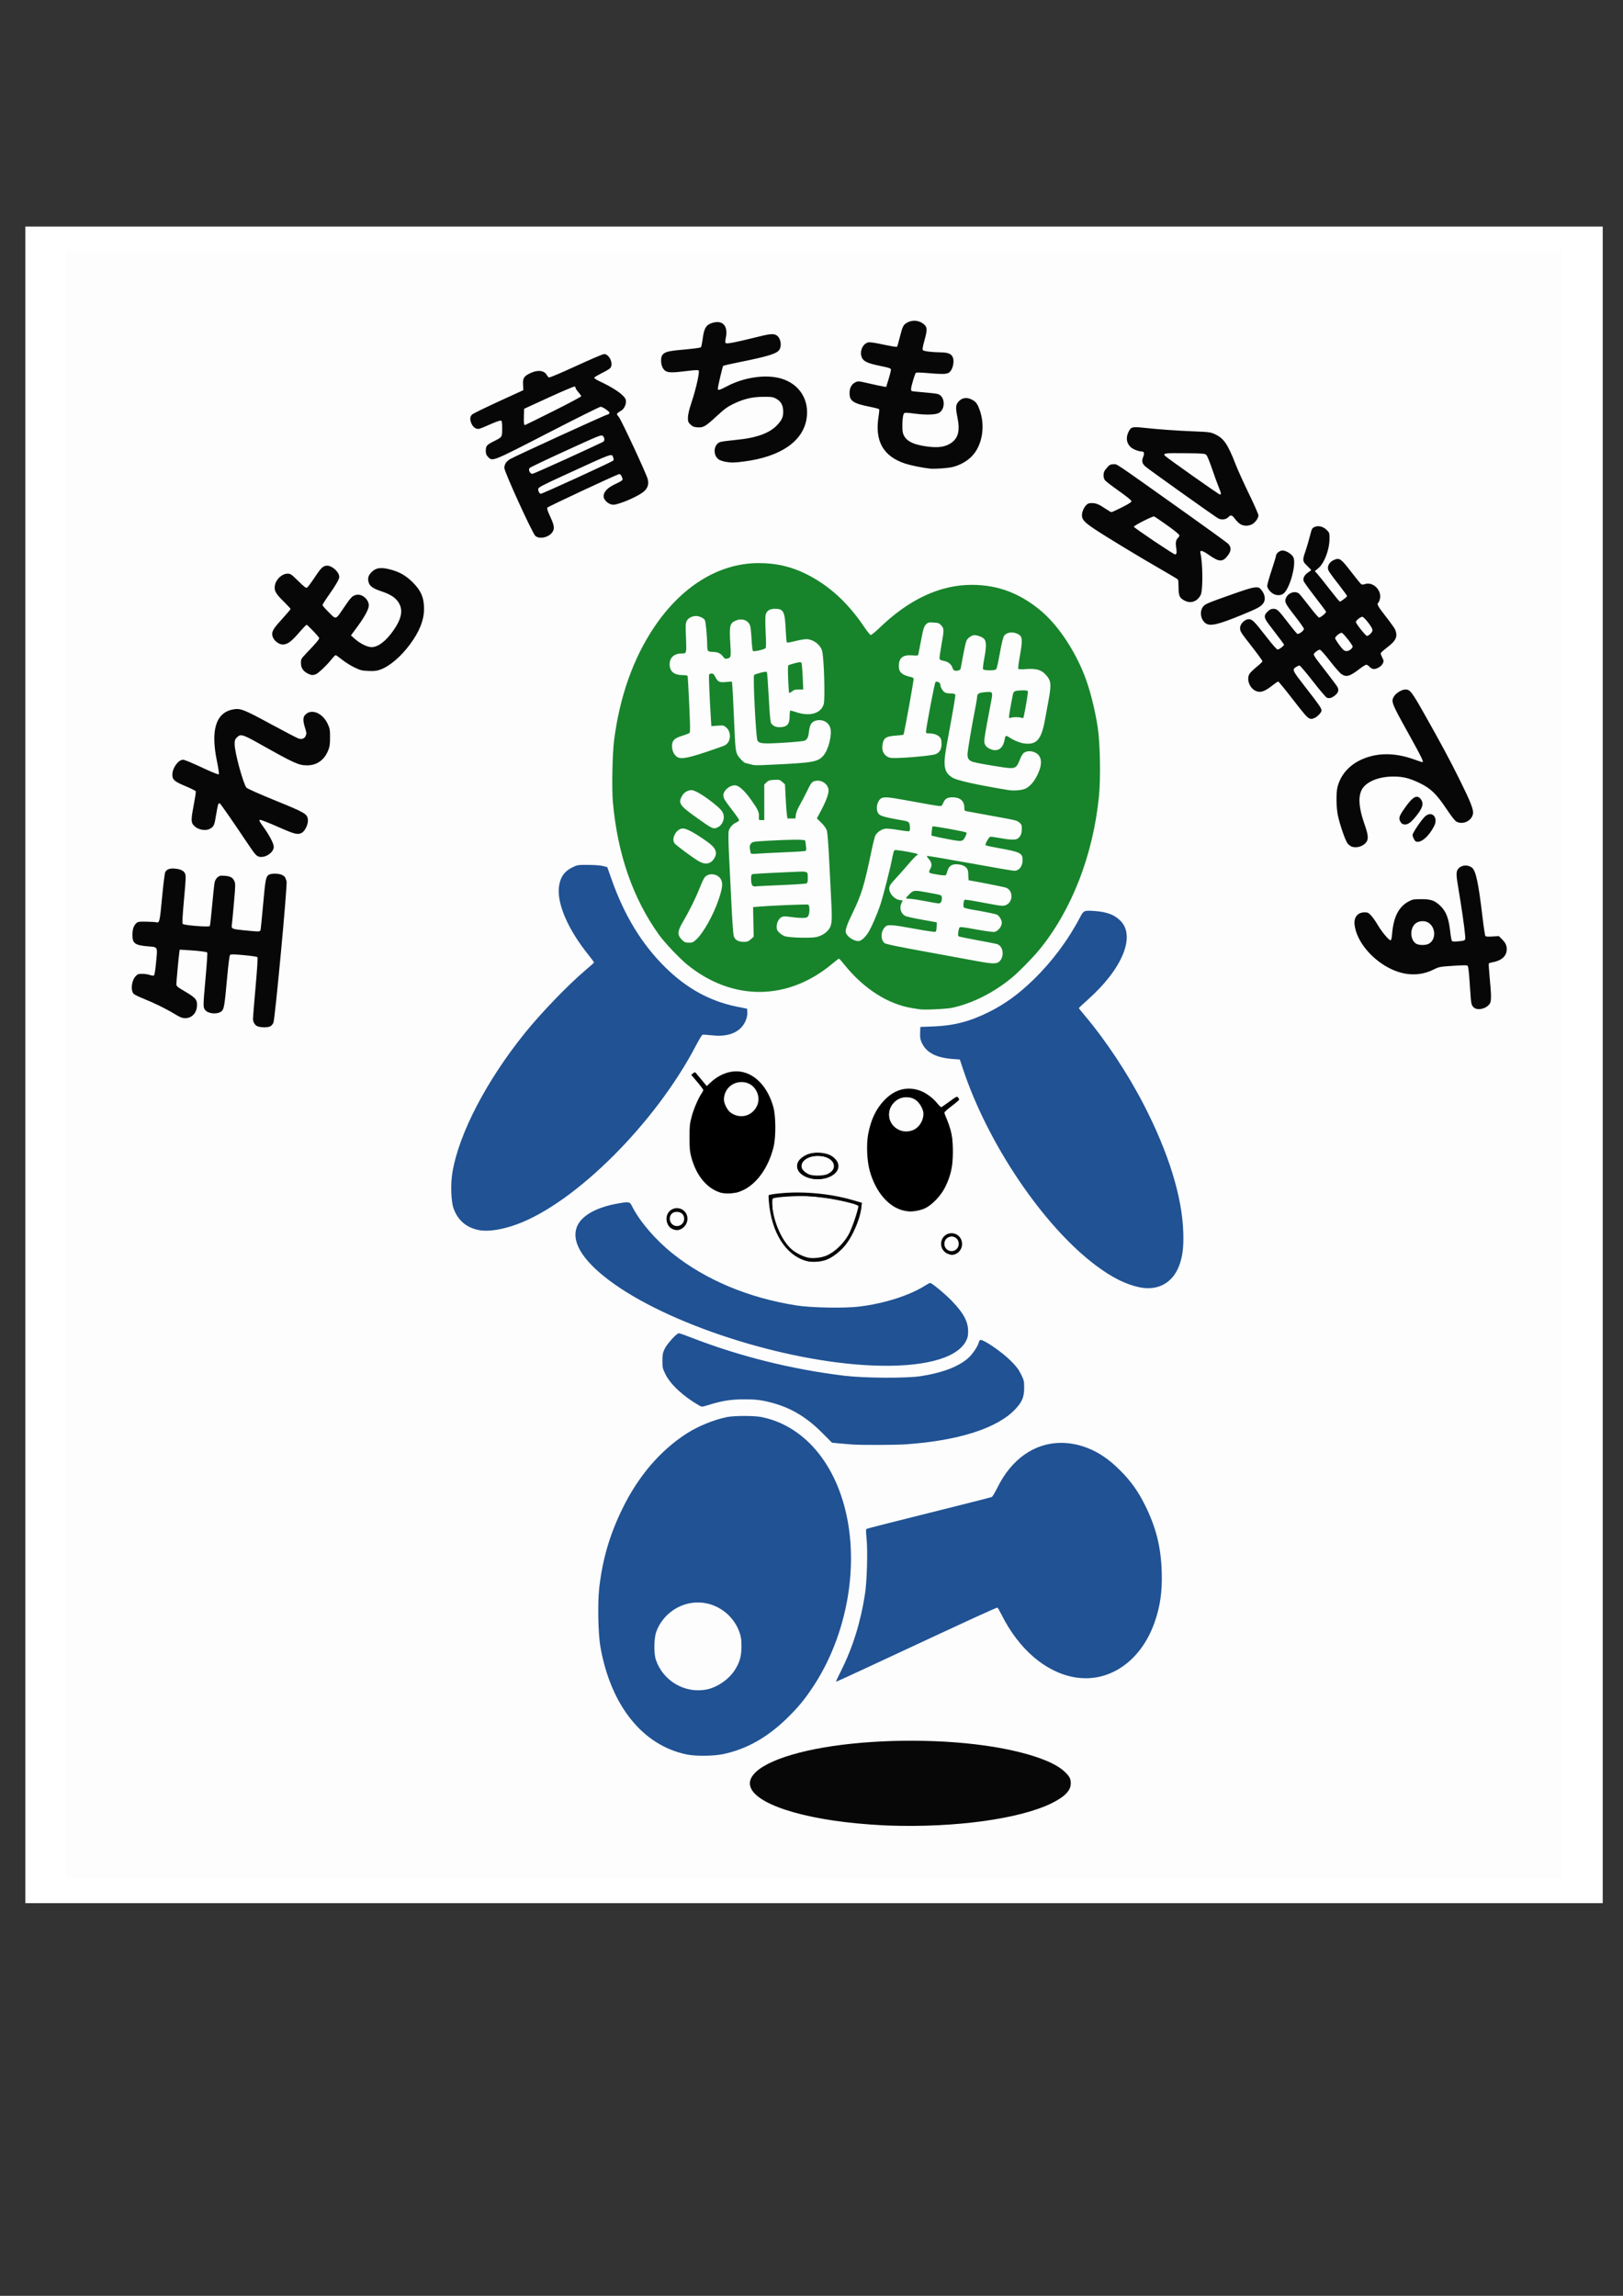
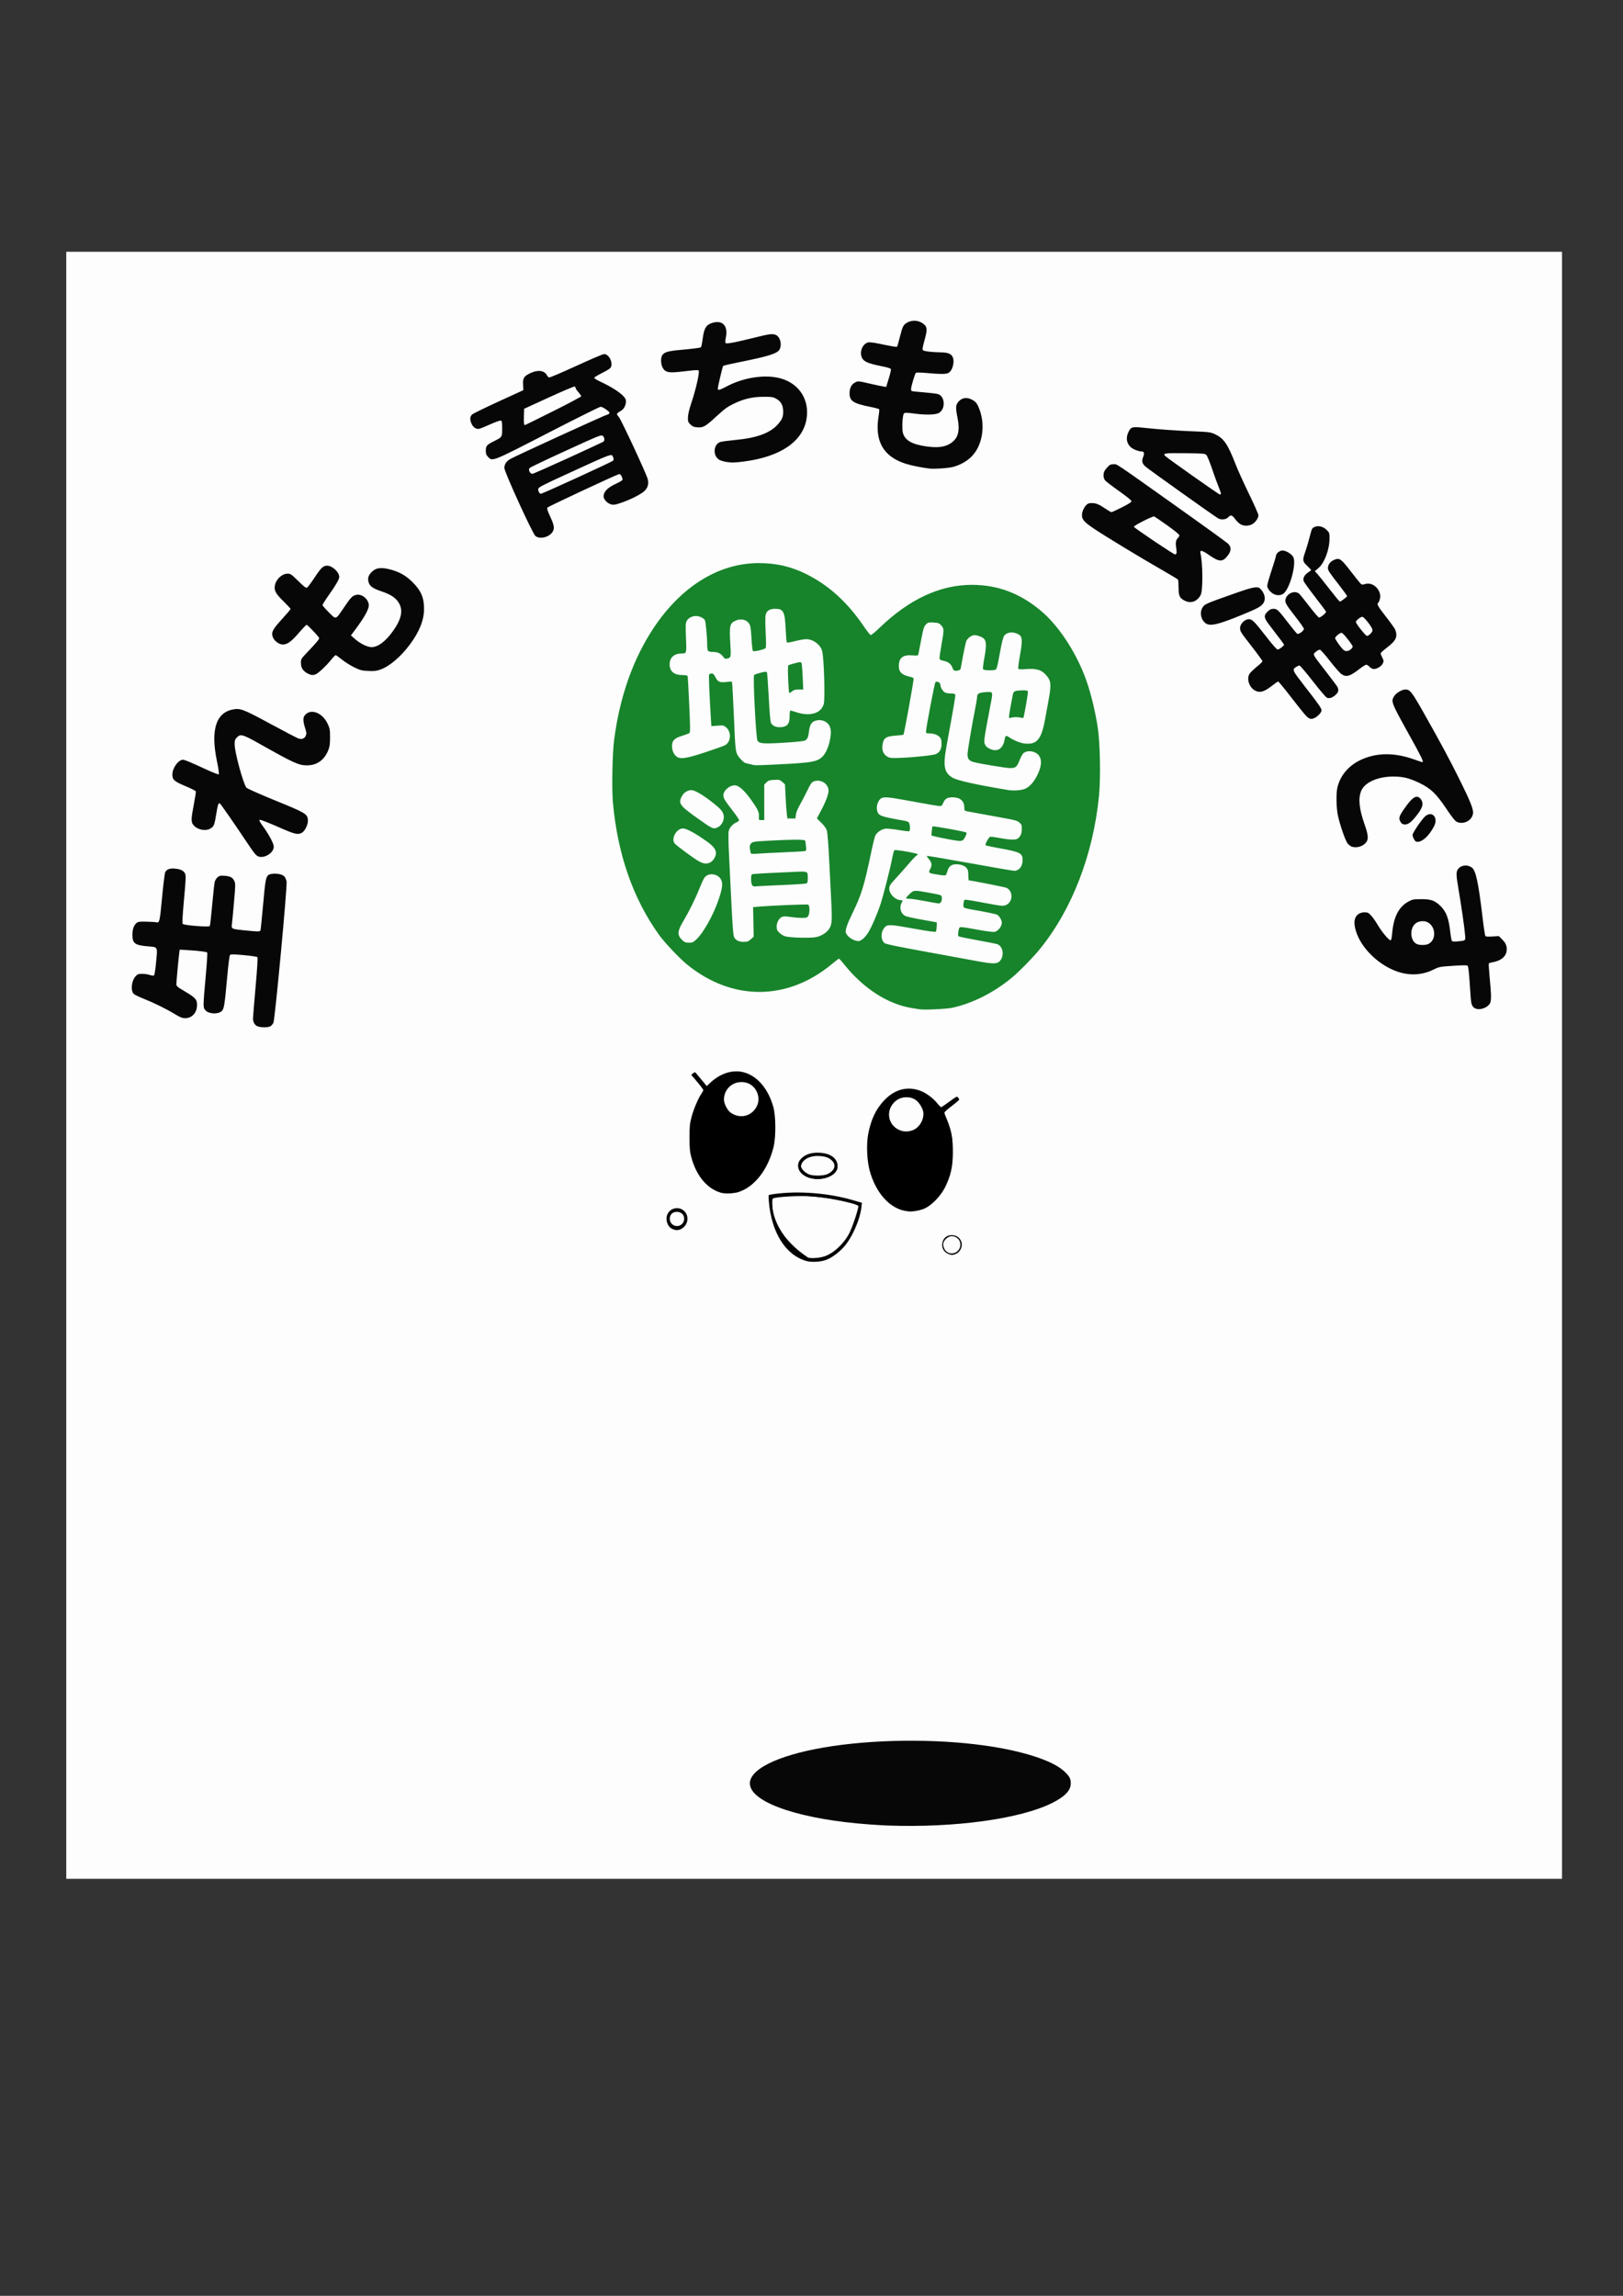
<svg xmlns="http://www.w3.org/2000/svg" xmlns:ns1="http://sodipodi.sourceforge.net/DTD/sodipodi-0.dtd" xmlns:ns2="http://www.inkscape.org/namespaces/inkscape" width="744.094" height="1052.362" id="svg2" ns1:version="0.32" ns2:version="0.44.1" ns1:docbase="D:\svg" ns1:docname="aichan.svg">
  <rect width="100%" height="100%" fill="#333333" stroke="none" />
  <defs id="defs4" />
  <ns1:namedview id="base" pagecolor="#ffffff" bordercolor="#666666" borderopacity="1.0" gridtolerance="10000" guidetolerance="10" objecttolerance="10" ns2:pageopacity="0.0" ns2:pageshadow="2" ns2:zoom="1.979899" ns2:cx="398.85381" ns2:cy="507.18537" ns2:document-units="px" ns2:current-layer="layer1" ns2:window-width="1024" ns2:window-height="712" ns2:window-x="-4" ns2:window-y="-4" />
  <g ns2:label="Layer 1" ns2:groupmode="layer" id="layer1">
    <g id="g2824" ns2:export-filename="" ns2:export-xdpi="24.95437" ns2:export-ydpi="24.95437">
      <g transform="matrix(0.934,0,0,0.934,0.771,6.894)" id="g6465">
-         <rect style="opacity:1;fill:white;fill-opacity:1;stroke:none;stroke-width:4;stroke-miterlimit:4;stroke-dasharray:none;stroke-opacity:1" id="rect5578" width="774.286" height="822.857" x="11.605" y="103.791" />
        <g id="g5572" transform="matrix(0.392,0,0,0.392,327.134,278.749)">
          <path style="fill:#fdfdfd" d="M -753.643,603.791 L -753.643,-414.709 L 182.857,-414.709 L 1119.357,-414.709 L 1119.357,603.791 L 1119.357,1622.291 L 182.857,1622.291 L -753.643,1622.291 L -753.643,603.791 z " id="path1959" />
-           <path id="path1957" d="M -103.844,352.875 C -112.582,352.875 -114.178,353.266 -118.656,355.375 C -129.449,360.458 -134.648,367.34 -136.531,379.031 C -139.927,400.117 -125.844,433.237 -99.688,465.656 C -95.759,470.525 -92.679,474.818 -92.844,475.219 C -93.008,475.619 -98.106,480.147 -104.156,485.281 C -125.482,503.379 -159.244,538.433 -179.281,563.281 C -227.612,623.215 -262.045,689.497 -270.156,738.125 C -272.519,752.292 -271.842,774.113 -268.75,782.781 C -263.27,798.145 -252.318,807.383 -236.125,810.281 C -224.821,812.304 -207.144,809.484 -188.875,802.719 C -115.523,775.557 -15.916,676.049 34.625,579.469 C 38.462,572.137 42.241,565.885 43,565.594 C 43.759,565.303 48.619,565.575 53.812,566.188 C 71.021,568.217 83.687,564.901 91.75,556.281 C 96.707,550.982 99.695,543.049 99.156,536.625 L 98.844,532.906 L 86.906,530.562 C 52.809,523.873 23.126,507.615 -3.938,480.781 C -33.356,451.612 -55.074,415.864 -71.062,370.281 L -76.156,355.781 L -81.156,354.406 C -84.175,353.565 -91.504,352.971 -99.656,352.906 C -101.226,352.894 -102.595,352.875 -103.844,352.875 z M 526.125,410.281 C 520.316,410.369 519.178,412.116 515.812,418.531 C 500.829,447.091 480.967,473.717 457.75,496.344 C 439.083,514.537 421.894,527.022 401.844,537.031 C 378.028,548.92 357.804,554.196 332.344,555.156 L 315.844,555.781 L 315.562,563.094 C 315.321,569.084 315.708,571.338 317.656,575.594 C 323.301,587.923 335.505,594.326 356.438,595.906 L 365.281,596.562 L 368.969,607.688 C 400.026,701.693 469.401,804.525 535.188,854.062 C 555.708,869.515 573.554,878.433 590.844,881.844 C 613.214,886.257 631.455,876.374 639.625,855.375 C 644.205,843.604 645.654,832.191 645.062,812.781 C 643.705,768.271 626.485,712.793 595.312,652.5 C 575.426,614.035 547.77,572.283 521.969,541.812 C 517.791,536.878 514.344,532.57 514.344,532.219 C 514.344,531.867 519.378,527.127 525.5,521.688 C 568.91,483.118 585.866,441.751 566.125,422.594 C 558.4,415.097 549.235,411.698 533.75,410.625 C 530.52,410.401 528.061,410.252 526.125,410.281 z M -51.781,775.281 C -54.139,775.312 -57.611,775.896 -63.031,776.844 C -88.716,781.336 -107.054,791.241 -113.281,803.969 C -122.514,822.841 -108.673,846.929 -73.469,873.312 C -0.807,927.767 144.222,974.718 254.844,979.594 C 318.27,982.389 361.758,971.105 373.062,948.906 C 375.144,944.82 375.679,942.381 375.656,936.781 C 375.607,924.613 369.963,914.079 355.562,899.094 C 347.098,890.286 330.248,876.281 328.094,876.281 C 327.508,876.281 324.961,877.6 322.438,879.219 C 302.795,891.819 271.038,902.017 239.344,905.875 C 220.729,908.141 179.59,907.397 160.812,904.469 C 101.048,895.148 47.025,872.541 5.781,839.594 C -15.787,822.365 -35.471,799.487 -45.031,780.531 C -46.963,776.7 -47.851,775.229 -51.781,775.281 z M 13.438,939.281 C 10.611,939.281 -1.384,952.518 -4.406,958.969 C -6.749,963.969 -7.156,966.075 -7.156,973.844 C -7.156,982.357 -6.906,983.37 -3.219,990.844 C 3.039,1003.527 19.364,1018.583 39.031,1029.812 C 42.168,1031.604 42.359,1031.607 51.062,1028.938 C 68.309,1023.647 78.604,1022.049 95.344,1022.031 C 107.43,1022.019 113.087,1022.479 121.031,1024.156 C 149.963,1030.265 171.237,1042.125 193.531,1064.562 L 205.219,1076.312 L 215.531,1077.281 C 221.204,1077.822 228.319,1078.417 231.344,1078.594 C 244.586,1079.367 285.039,1079.204 297.844,1078.312 C 363.342,1073.754 411.636,1058.39 434.156,1034.938 C 443.151,1025.57 445.844,1019.275 445.844,1007.75 C 445.844,999.252 445.631,998.212 441.969,990.75 C 438.886,984.471 436.156,980.867 428.969,973.688 C 417.592,962.322 394.17,946.387 390.781,947.688 C 390.102,947.948 389.24,949.527 388.875,951.188 C 387.988,955.224 381.552,964.922 376.75,969.438 C 364.82,980.657 344.365,988.63 316.344,993 C 298.584,995.769 245.507,995.474 220.719,992.469 C 154.791,984.475 89.394,968.182 29,944.688 C 21.384,941.725 14.393,939.281 13.438,939.281 z M 95.375,1042.812 C 86.907,1042.812 78.41,1043.283 73.844,1044.188 C 57.622,1047.401 37.468,1055.601 23.188,1064.812 C -10.058,1086.257 -37.314,1118.121 -57.188,1158.781 C -73.17,1191.48 -82.052,1221.82 -86.25,1257.938 C -88.414,1276.555 -87.661,1315.611 -84.812,1331.781 C -71.784,1405.755 -31.528,1455.723 23.969,1466.75 C 34.807,1468.904 56.68,1468.665 68.375,1466.281 C 98.816,1460.078 126.208,1444.307 152.062,1418.125 C 164.524,1405.506 171.105,1397.418 181.438,1381.906 C 202.744,1349.921 217.96,1310.672 224.844,1269.938 C 237.861,1192.906 219.772,1119.39 177.438,1077.281 C 159.967,1059.904 139.376,1048.659 116.844,1044.188 C 112.283,1043.282 103.843,1042.813 95.375,1042.812 z M 491.406,1076.5 C 458.997,1076.796 430.319,1096.409 412.656,1131.906 C 409.496,1138.258 406.211,1143.814 405.375,1144.25 C 404.539,1144.686 369.207,1153.675 326.844,1164.219 C 284.481,1174.763 249.269,1183.739 248.594,1184.156 C 247.634,1184.75 247.596,1187.29 248.469,1195.844 C 250.089,1211.723 249.022,1249.489 246.5,1265.781 C 240.991,1301.377 231.248,1332.6 216.25,1362.531 C 213.016,1368.985 210.344,1374.498 210.344,1374.781 C 210.344,1375.065 210.659,1375.281 211.031,1375.281 C 211.404,1375.281 230.416,1366.569 253.281,1355.906 C 384.887,1294.534 411.554,1282.297 412.438,1282.844 C 412.975,1283.176 415.255,1287.129 417.5,1291.625 C 438.972,1334.618 472.347,1363.376 508.344,1369.875 C 551.669,1377.697 591.904,1350.312 609.125,1301.281 C 616.235,1281.039 618.867,1262.461 618.094,1237.969 C 617.1,1206.473 610.865,1181.847 596.812,1153.781 C 588.237,1136.655 579.271,1124.211 565.844,1110.781 C 550.607,1095.542 536.093,1086.21 519.344,1080.875 C 509.843,1077.849 500.481,1076.417 491.406,1076.5 z M 37.062,1276.312 C 60.478,1276.257 81.81,1291.611 89.531,1314.094 C 91.357,1319.411 91.844,1322.936 91.844,1331.281 C 91.844,1343.56 89.582,1351.529 83.469,1360.969 C 75.911,1372.639 61.776,1382.452 48.562,1385.188 C 21.438,1390.802 -6.233,1374.811 -15.281,1348.281 C -18.083,1340.065 -17.804,1321.003 -14.781,1312.781 C -6.858,1291.228 14.279,1276.367 37.062,1276.312 z " style="fill:#205294" />
          <path id="path1955" d="M 112.892,-24.93 C 63.381,-24.741 16.731,4.075 -17.827,55.789 C -43.869,94.759 -60.754,142.637 -67.702,197.133 C -69.808,213.652 -70.653,257.853 -69.171,274.414 C -63.34,339.568 -43.985,395.113 -11.265,440.664 C -4.484,450.104 14.158,469.824 23.61,477.539 C 80.277,523.792 149.875,523.387 205.767,476.477 C 209.822,473.073 213.502,470.289 213.923,470.289 C 214.344,470.289 217.292,473.552 220.485,477.539 C 244.652,507.718 275.075,527.289 305.392,532.164 C 309.242,532.783 313.517,533.464 314.892,533.695 C 320.605,534.657 348.746,533.327 355.892,531.758 C 381.555,526.121 408.169,512.628 430.892,493.727 C 439.958,486.184 457.205,468.54 465.548,458.258 C 505.681,408.797 532.192,340.214 539.485,267.039 C 541.773,244.083 541.007,200.59 537.954,180.789 C 534.307,157.133 528.073,132.768 521.204,115.289 C 508.634,83.301 487.904,52.545 467.079,35.008 C 440.722,12.811 412.786,2.289 380.267,2.289 C 340.503,2.289 301.753,20.342 264.735,56.102 C 259.41,61.246 254.397,65.287 253.61,65.102 C 252.824,64.917 249.171,60.332 245.485,54.883 C 224.818,24.326 201.567,3.108 173.142,-11.117 C 154.083,-20.655 135.088,-25.014 112.892,-24.93 z M 133.829,32.289 C 144.71,32.289 146.244,35.471 147.329,60.227 C 147.654,67.632 148.265,74.037 148.673,74.445 C 149.081,74.854 153.702,74.098 158.923,72.758 C 164.144,71.418 170.39,70.3 172.829,70.289 C 181.449,70.25 190.703,77.089 192.86,85.102 C 195.185,93.734 196.723,144.803 194.86,151.508 C 191.533,163.49 177.009,167.562 159.517,161.414 C 156.279,160.276 153.297,159.539 152.892,159.789 C 152.487,160.039 152.142,163.181 152.142,166.758 C 152.142,176.766 149.018,180.301 139.954,180.508 C 134.624,180.629 130.767,178.751 128.767,175.039 C 128.012,173.639 126.964,161.452 125.985,142.789 C 125.121,126.289 124.084,112.266 123.673,111.633 C 123.122,110.784 121.03,110.967 115.767,112.32 C 111.841,113.33 108.207,114.599 107.673,115.133 C 106.051,116.755 109.946,193.614 111.829,197.133 C 113.962,201.118 118.578,201.509 144.392,199.977 C 158.543,199.137 169.491,198.058 171.048,197.32 C 174.373,195.744 175.595,193.006 176.454,185.414 C 177.367,177.345 179.726,173.672 184.86,172.289 C 193.038,170.087 200.815,173.942 203.017,181.289 C 205.583,189.855 200.743,209.114 194.204,216.352 C 187.412,223.869 181.284,224.997 133.86,227.258 C 108.012,228.49 108.654,228.497 102.392,226.758 C 99.642,225.994 97.098,225.345 96.704,225.32 C 95.043,225.218 88.635,218.7 86.954,215.383 C 84.342,210.227 84.106,207.688 82.392,167.789 C 81.541,147.989 80.621,129.867 80.329,127.539 L 79.798,123.32 L 72.329,123.945 C 63.869,124.661 62.237,123.839 58.767,117.039 C 57.323,114.21 56.255,113.289 54.36,113.289 C 52.979,113.289 51.588,113.951 51.267,114.789 C 50.746,116.146 51.833,142.552 53.517,169.477 L 54.11,179.195 L 61.767,178.602 C 69.01,178.043 69.618,178.172 72.579,180.664 C 79.652,186.615 78.766,199.285 71.017,203.195 C 69.024,204.201 58.167,208.069 46.892,211.789 C 22.764,219.75 15.178,220.894 10.548,217.227 C 6.922,214.355 4.892,209.597 4.892,203.883 C 4.892,197.22 7.917,194.224 17.579,191.289 C 21.886,189.981 25.993,188.392 26.704,187.758 C 27.762,186.816 27.708,180.335 26.423,152.195 C 25.559,133.264 24.665,117.227 24.423,116.539 C 24.142,115.742 21.941,115.289 18.392,115.289 C 7.472,115.289 1.892,110.724 1.892,101.789 C 1.892,93.448 7.486,88.295 16.61,88.258 C 23.243,88.231 23.16,88.54 22.36,68.602 C 21.726,52.783 21.833,50.308 23.329,47.414 C 25.196,43.805 29.996,41.289 34.985,41.289 C 38.955,41.289 44.655,43.96 45.985,46.445 C 47.116,48.557 48.866,67.096 48.892,77.32 C 48.901,81.06 49.425,84.385 50.11,85.07 C 50.77,85.73 53.474,86.289 56.142,86.289 C 61.937,86.289 65.978,88.165 68.892,92.258 C 70.66,94.741 71.529,95.179 73.735,94.664 C 78.814,93.479 78.899,93.068 77.86,75.82 C 76.514,53.471 77.226,50.341 84.548,47.102 C 92.559,43.558 100.873,46.725 102.829,54.07 C 103.371,56.103 104.138,63.751 104.517,71.039 C 104.912,78.629 105.668,84.653 106.298,85.164 C 107.543,86.174 120.336,83.251 122.017,81.57 C 122.746,80.841 122.778,74.867 122.142,62.164 C 121.636,52.067 121.583,42.222 122.017,40.289 C 123.259,34.756 126.915,32.289 133.829,32.289 z M 328.86,49.32 C 329.824,49.322 331.009,49.383 332.485,49.477 C 338.499,49.86 339.469,50.216 342.048,53.102 C 345.604,57.082 345.61,58.74 342.392,76.727 C 341.019,84.398 339.892,91.91 339.892,93.414 C 339.892,96.186 340.171,96.376 346.329,97.758 C 350.807,98.763 354.648,101.928 355.892,105.695 C 357.18,109.599 358.706,110.476 362.923,109.633 C 364.912,109.235 366.077,108.32 366.36,106.914 C 366.596,105.747 367.987,98.264 369.454,90.289 C 370.922,82.314 372.723,74.315 373.454,72.539 C 374.874,69.094 380.095,65.286 383.392,65.289 C 387.318,65.293 393.214,67.487 395.548,69.82 C 398.629,72.902 398.687,79.414 395.798,94.914 C 394.637,101.146 393.948,106.926 394.267,107.758 C 395.021,109.723 409.104,109.936 410.704,108.008 C 411.278,107.317 412.45,103.154 413.298,98.758 C 414.146,94.361 415.768,85.839 416.923,79.789 C 418.078,73.739 419.714,67.729 420.548,66.445 C 423.737,61.538 431.216,60.448 438.11,63.914 C 443.754,66.751 444.102,70.879 440.36,91.945 C 438.959,99.839 438.091,106.795 438.454,107.383 C 438.897,108.099 442.185,108.223 448.392,107.758 C 460.368,106.86 466.856,108.558 472.048,113.977 C 479.814,122.081 480.247,125.834 476.017,148.789 C 474.902,154.839 473.05,164.826 471.923,171.008 C 467.394,195.847 461.681,202.596 446.548,200.977 C 441.289,200.414 432.773,197.035 427.392,193.352 C 423.119,190.428 422.241,190.75 421.485,195.477 C 420.072,204.315 415.761,209.289 409.485,209.289 C 405.059,209.289 398.911,206.194 397.36,203.195 C 394.904,198.446 394.673,200.174 404.517,148.102 C 406.789,136.079 406.662,135.837 397.142,136.633 C 388.966,137.317 386.892,138.551 386.892,142.82 C 386.892,144.014 386.032,149.444 384.954,154.883 C 380.207,178.84 374.892,210.322 374.892,214.602 C 374.892,220.13 376.949,222.681 382.61,224.195 C 390.624,226.339 422.664,231.623 428.048,231.695 C 435.155,231.792 436.75,230.461 440.36,221.258 C 441.868,217.414 444.036,213.608 445.204,212.789 C 448.778,210.286 453.614,209.89 458.423,211.727 C 466.788,214.921 469.057,223.362 464.704,234.945 C 460.657,245.714 454.501,253.856 447.892,257.227 C 443.522,259.455 433.133,260.398 425.892,259.195 C 386.076,252.581 362.354,247.32 356.329,243.789 C 345.451,237.414 343.975,229.413 348.86,202.789 C 358.195,151.914 360.027,141.058 359.517,139.727 C 359.121,138.697 357.41,138.289 353.673,138.289 C 350.481,138.289 347.45,137.665 346.11,136.727 C 343.473,134.88 340.892,130.199 340.892,127.289 C 340.892,124.699 336.432,122.342 334.735,124.039 C 333.672,125.102 322.971,181.27 322.923,186.039 C 322.903,188.045 323.383,188.289 327.423,188.289 C 332.755,188.289 337.617,190.118 340.36,193.195 C 341.829,194.843 342.335,196.884 342.36,201.258 C 342.398,207.747 340.309,211.749 335.642,214.039 C 332.438,215.611 309.964,218.083 291.892,218.852 C 280.047,219.355 277.963,219.206 274.892,217.602 C 270.091,215.094 267.653,210.063 268.298,204.07 C 269.394,193.88 272.171,191.876 286.267,190.945 C 290.582,190.66 294.377,190.147 294.704,189.82 C 295.621,188.903 307.923,120.954 307.423,119.57 C 307.18,118.899 305.74,118.056 304.204,117.727 C 292.924,115.307 288.892,111.747 288.892,104.102 C 288.892,93.694 293.854,89.681 305.61,90.57 C 312.503,91.092 312.921,90.997 313.392,88.945 C 313.666,87.75 315.053,80.714 316.454,73.289 C 319.62,56.515 320.377,54.122 323.392,51.289 C 324.99,49.788 325.969,49.316 328.86,49.32 z M 165.36,99.133 C 164.136,99.094 162.134,99.492 158.86,100.352 C 155.006,101.364 151.35,102.503 150.735,102.883 C 149.94,103.374 149.817,108.338 150.298,120.07 C 150.67,129.139 151.215,136.958 151.517,137.445 C 151.818,137.933 153.397,137.178 155.048,135.789 C 157.472,133.75 159.143,133.289 163.642,133.289 L 169.204,133.289 L 168.485,117.039 C 168.093,108.115 167.356,100.298 166.829,99.664 C 166.561,99.341 166.095,99.156 165.36,99.133 z M 444.173,134.383 C 434.344,134.584 432.577,135.306 431.767,139.289 C 429.273,151.556 426.891,165.115 426.892,167.133 C 426.892,169.15 427.224,169.387 429.142,168.727 C 432.147,167.691 438.764,167.664 442.11,168.664 C 444.452,169.364 444.898,169.164 445.329,167.133 C 447.985,154.63 450.905,136.727 450.485,135.633 C 450.117,134.674 448.227,134.3 444.173,134.383 z M 136.642,246.32 C 139.689,246.34 140.621,246.958 142.985,249.07 L 146.329,252.039 L 147.142,268.414 C 147.592,277.415 148.278,287.039 148.673,289.789 L 149.392,294.789 L 154.392,294.789 L 159.392,294.789 L 159.923,290.227 C 160.251,287.376 162.227,282.568 165.235,277.258 C 167.868,272.611 171.961,264.755 174.329,259.789 C 179.245,249.479 180.346,248.293 185.735,247.57 C 193.339,246.551 200.883,252.651 200.892,259.82 C 200.897,264.445 197.467,273.658 191.579,284.727 L 186.267,294.695 L 191.892,300.227 C 195.384,303.682 197.948,307.297 198.735,309.789 C 199.447,312.039 200.632,326.259 201.423,342.289 C 202.196,357.964 203.283,379.564 203.86,390.289 C 205.475,420.26 205.303,426.043 202.642,431.32 C 199.8,436.956 192.857,441.725 185.173,443.32 C 178.275,444.752 152.293,444.067 146.454,442.289 C 144.28,441.627 141.017,439.571 139.204,437.758 C 136.484,435.037 135.92,433.723 135.923,430.133 C 135.927,425.007 138.753,419.757 142.454,418.07 C 144.419,417.175 146.967,417.159 153.267,418.07 C 157.796,418.725 164.264,419.289 167.642,419.289 C 172.854,419.289 174.039,418.926 175.36,417.039 C 177.532,413.938 177.508,403.438 175.329,402.602 C 173.759,401.999 127.359,403.902 113.579,405.133 L 106.392,405.789 L 106.767,424.32 L 107.142,442.852 L 103.485,446.07 C 100.363,448.812 99.059,449.261 94.61,449.258 C 87.626,449.253 83.345,446.633 82.048,441.57 C 81.513,439.483 80.334,423.164 79.454,405.289 C 78.574,387.414 77.195,359.523 76.392,343.32 C 75.419,323.704 75.252,312.678 75.892,310.32 C 77.077,305.952 81.101,301.522 85.548,299.664 C 87.394,298.893 88.892,297.648 88.892,296.914 C 88.892,296.18 85.854,291.621 82.142,286.789 C 71.125,272.45 69.808,270.398 69.267,267.008 C 68.282,260.838 76.144,253.289 83.548,253.289 C 88.38,253.289 95.348,259.466 103.767,271.258 C 112.429,283.391 114.17,287.116 113.735,292.664 C 113.415,296.755 113.407,296.789 116.892,296.789 L 120.392,296.789 L 120.392,274.57 L 120.392,252.352 L 123.142,249.602 C 125.489,247.247 126.875,246.778 132.767,246.445 C 134.387,246.354 135.626,246.314 136.642,246.32 z M 29.267,259.289 C 32.889,259.289 42.259,264.535 52.392,272.258 C 65.619,282.339 69.029,286.132 69.642,291.57 C 70.282,297.251 67.053,303.485 62.329,305.727 C 56.494,308.495 55.987,308.257 34.985,293.258 C 13.728,278.077 12.043,275.305 18.142,265.414 C 20.298,261.917 25.076,259.289 29.267,259.289 z M 355.954,268.289 C 365.609,268.289 370.892,272.814 370.892,281.133 C 370.892,284.659 371.2,285.187 373.642,285.695 C 375.154,286.01 387.642,288.307 401.392,290.789 C 436.384,297.105 436.591,297.142 439.923,299.945 C 442.485,302.102 442.892,303.136 442.892,307.289 C 442.892,312.953 441.904,315.931 438.954,319.039 C 436.194,321.948 430.221,321.988 415.36,319.258 C 409.342,318.152 403.88,317.448 403.235,317.695 C 401.353,318.417 396.536,327.314 397.517,328.258 C 398.003,328.725 404.917,330.278 412.892,331.695 C 440.967,336.687 443.892,338.104 443.892,346.945 C 443.892,354.664 439.499,360.278 433.423,360.289 C 431.758,360.292 406.634,355.972 377.579,350.695 C 348.524,345.418 324.468,341.369 324.142,341.695 C 323.815,342.022 324.485,343.304 325.61,344.539 C 330.106,349.476 330.839,352.94 328.392,357.633 C 325.501,363.175 325.521,363.204 339.204,365.352 C 343.774,366.069 347.343,366.189 347.798,365.664 C 348.225,365.171 349.071,362.96 349.704,360.727 C 351.354,354.913 354.597,352.244 360.11,352.133 C 366.149,352.012 371.437,353.856 373.892,356.977 C 375.433,358.936 375.892,361.047 375.892,365.914 C 375.892,369.415 376.214,372.289 376.61,372.289 C 378.963,372.289 420.907,380.531 423.204,381.445 C 431.936,384.923 432.244,398.467 423.704,402.883 C 420.16,404.716 417.958,404.553 400.392,401.258 C 377.932,397.045 371.791,396.077 371.235,396.633 C 369.827,398.041 369.212,405.284 370.423,406.289 C 371.112,406.861 375.675,408.019 380.548,408.852 C 398.508,411.921 410.12,414.32 412.048,415.352 C 414.642,416.74 417.887,422.174 417.892,425.102 C 417.899,429.86 413.267,435.808 408.798,436.789 C 407.136,437.154 397.536,435.878 385.798,433.727 C 369.149,430.675 365.533,430.284 364.829,431.414 C 363.494,433.555 362.546,441.326 363.517,442.258 C 363.998,442.719 374.625,444.945 387.11,447.195 C 399.596,449.446 410.906,451.69 412.235,452.195 C 420.4,455.299 421.288,469.393 413.673,474.727 C 410.646,476.847 404.004,476.584 388.892,473.758 C 382.017,472.472 353.095,467.174 324.61,461.977 C 286.013,454.934 272.328,452.055 270.86,450.727 C 265.879,446.218 266.125,436.564 271.36,430.914 C 274.813,427.189 278.612,427.398 308.735,432.883 C 325.921,436.012 334.42,437.167 335.11,436.477 C 335.67,435.917 336.187,433.084 336.267,430.164 L 336.392,424.852 L 332.892,424.195 C 330.967,423.832 322.712,422.325 314.517,420.852 C 306.321,419.379 298.377,417.557 296.892,416.789 C 291.263,413.878 289.214,406.435 292.36,400.352 L 293.829,397.508 L 289.954,396.914 C 283.252,395.842 276.892,388.843 276.892,382.539 C 276.892,379.17 278.469,376.786 285.985,368.789 C 289.099,365.476 295.733,358 300.704,352.164 C 305.675,346.328 310.522,341.253 311.485,340.883 C 312.518,340.487 312.87,339.857 312.329,339.352 C 311.4,338.483 294.89,335.299 287.204,334.508 C 283.074,334.082 283.023,334.151 282.048,337.945 C 281.505,340.06 280.53,344.489 279.892,347.789 C 277.736,358.935 269.057,392.724 265.892,402.289 C 261.793,414.674 254.479,431.476 250.423,437.82 C 246.44,444.051 241.535,448.289 238.298,448.289 C 232.084,448.289 223.512,442.329 222.392,437.227 C 221.733,434.23 224.548,426.248 230.642,413.789 C 242.032,390.5 245.523,379.117 254.454,336.289 C 256.459,326.674 258.713,317.596 259.485,316.102 C 261.636,311.944 267.375,308.091 272.173,307.57 C 274.507,307.317 281.942,308.063 288.704,309.227 C 295.466,310.39 301.429,311.083 301.954,310.758 C 303.173,310.004 303.193,304.153 301.985,300.977 C 301.203,298.919 299.993,298.338 294.235,297.32 C 266.179,292.359 263.642,291.423 261.86,285.477 C 260.425,280.686 262.006,274.081 265.423,270.664 C 268.746,267.341 273.719,267.535 297.11,271.852 C 326.44,277.264 338.188,279.246 340.673,279.258 C 342.372,279.266 343.299,278.286 344.485,275.32 C 346.556,270.146 349.617,268.289 355.954,268.289 z M 331.298,304.664 C 331.199,304.673 331.135,304.702 331.11,304.727 C 330.806,305.031 330.358,307.712 330.11,310.695 L 329.673,316.133 L 333.548,317.164 C 335.675,317.736 343.242,319.316 350.392,320.664 C 368.052,323.993 368.812,323.902 371.892,318.07 C 373.519,314.989 374.038,313.008 373.392,312.383 C 372.24,311.27 334.38,304.376 331.298,304.664 z M 18.517,307.289 C 23.153,307.281 33.974,313.178 49.11,324.008 C 56.754,329.477 59.892,333.669 59.892,338.289 C 59.892,341.95 56.75,347.392 53.485,349.383 C 48.767,352.26 44.15,351.796 37.392,347.727 C 30.347,343.484 11.057,329.203 8.392,326.258 C 3.216,320.538 10.28,307.304 18.517,307.289 z M 158.454,321.383 C 150.55,321.43 139.422,321.835 126.079,322.602 C 106.478,323.728 105.643,323.878 103.767,326.195 C 102.19,328.143 101.947,329.476 102.485,333.195 C 102.851,335.721 103.368,338.162 103.642,338.633 C 103.915,339.104 107.348,339.213 111.267,338.883 C 115.186,338.552 129.642,337.804 143.392,337.227 C 157.142,336.649 169.487,335.943 170.798,335.664 C 173.06,335.183 173.148,334.868 172.642,329.289 C 172.348,326.055 171.817,322.939 171.454,322.352 C 171.031,321.666 166.358,321.336 158.454,321.383 z M 167.673,361.289 C 165.168,361.288 161.786,361.462 157.235,361.664 C 116.787,363.461 105.999,364.1 104.985,364.727 C 103.241,365.805 103.641,376.851 105.485,378.695 C 106.35,379.56 108.038,380.094 109.235,379.852 C 110.433,379.609 124.892,378.856 141.392,378.195 C 157.892,377.534 172.179,376.593 173.142,376.102 C 174.503,375.407 174.904,373.923 174.892,369.477 C 174.874,362.807 175.188,361.292 167.673,361.289 z M 54.173,364.633 C 59.497,364.458 65.124,367.432 66.923,372.883 C 68.481,377.604 67.58,383.443 63.235,396.289 C 56.663,415.72 44.12,438.126 35.298,446.258 C 31.448,449.807 30.397,450.289 26.048,450.289 C 22.01,450.289 20.551,449.75 18.017,447.383 C 11.232,441.045 11.355,436.309 18.517,424.227 C 26.149,411.351 34.091,395.349 38.985,383.039 C 41.227,377.4 43.939,371.354 45.017,369.602 C 47.013,366.355 50.53,364.752 54.173,364.633 z M 310.235,385.383 C 306.585,385.427 305.065,386.669 302.204,389.477 C 299.846,391.791 297.892,394.041 297.892,394.477 C 297.892,394.912 300.029,395.31 302.642,395.352 C 305.254,395.393 313.917,396.71 321.892,398.258 C 329.867,399.806 337.392,401.104 338.61,401.164 C 341.368,401.3 343.118,398.236 342.704,394.008 C 342.354,390.432 343.396,390.816 324.204,387.32 C 317.203,386.045 313.075,385.349 310.235,385.383 z " style="fill:#17842b" />
          <path style="fill:#070707" d="M 275.699,1555.61 C 271.299,1555.456 260.949,1554.853 252.699,1554.269 C 168.091,1548.279 106.273,1528.01 102.545,1505.037 C 99.522,1486.409 135.153,1468.199 194.714,1457.932 C 254.74,1447.585 333.3,1446.596 396.165,1455.396 C 443.765,1462.059 481.015,1474.045 495.628,1487.4 C 502.498,1493.679 504.199,1496.749 504.199,1502.873 C 504.199,1511.664 496.916,1519.326 480.971,1527.308 C 441.058,1547.289 359.531,1558.53 275.699,1555.61 z M 173.699,848.944 C 148.578,842.388 129.466,811.794 128.019,775.818 L 127.699,767.846 L 132.699,766.941 C 135.449,766.443 148.949,765.986 162.699,765.924 C 190.92,765.798 202.027,767.037 224.971,772.87 C 242.784,777.399 242.591,777.277 241.767,783.487 C 240.023,796.636 231.632,816.281 222.769,827.965 C 216.716,835.945 206.233,844.235 198.407,847.229 C 191.447,849.893 180.3,850.666 173.699,848.944 z M 195.699,845.752 C 209.344,841.983 224.443,827.056 232.431,809.439 C 235.36,802.978 240.199,785.957 240.199,782.111 C 240.199,776.928 205.284,769.244 174.699,767.697 C 160.247,766.966 133.55,768.754 131.323,770.603 C 130.238,771.503 130.057,773.839 130.499,781.273 C 132.123,808.589 145.995,833.644 164.581,842.83 C 175.654,848.303 183.723,849.061 195.699,845.752 z M 350.614,839.869 C 346.073,837.892 343.199,833.721 343.199,829.106 C 343.199,820.755 348.79,815.646 356.927,816.564 C 362.194,817.157 365.787,820.186 367.329,825.331 C 368.887,830.533 365.87,837.27 360.933,839.613 C 356.721,841.611 354.728,841.661 350.614,839.869 z M 362.088,836.73 C 368.186,831.599 366.865,821.721 359.68,818.719 C 355.413,816.936 351.626,817.687 348.03,821.029 C 344.674,824.148 343.797,827.543 345.227,831.876 C 347.657,839.24 356.187,841.696 362.088,836.73 z M 5.524,808.832 C -3.164,805.052 -3.835,792.33 4.389,787.316 C 12.921,782.114 23.199,787.985 23.199,798.06 C 23.199,802.554 20.609,806.51 16.16,808.811 C 12.644,810.629 9.67,810.635 5.524,808.832 z M 17.082,806.66 C 25.68,800.638 21.345,787.256 10.814,787.313 C 4.462,787.347 0.199,791.77 0.199,798.325 C 0.199,803.102 5.757,808.291 10.876,808.291 C 13.009,808.291 15.801,807.557 17.082,806.66 z M 292.413,784.457 C 273.953,777.881 259.834,758.74 253.565,731.791 C 250.749,719.683 251.005,696.827 254.091,684.791 C 266.556,636.184 305.473,619.728 335.336,650.437 C 339.536,654.757 343.298,658.291 343.695,658.291 C 344.092,658.291 348.402,655.366 353.272,651.791 C 358.143,648.216 362.627,645.291 363.237,645.291 C 366.118,645.291 362.901,648.992 354.699,655.117 C 349.711,658.842 345.783,662.496 345.887,663.314 C 345.991,664.126 347.649,668.616 349.573,673.291 C 354.952,686.365 356.698,696.336 356.578,713.291 C 356.455,730.6 353.81,742.438 346.983,756.238 C 341.663,766.992 330.758,778.491 321.755,782.843 C 313.903,786.637 300.591,787.37 292.413,784.457 z M 304.099,688.219 C 321.578,684.47 328.208,662.414 315.605,649.94 C 310.969,645.352 305.95,643.288 299.488,643.313 C 292.075,643.341 286.611,645.822 281.935,651.285 C 269.827,665.431 278.909,686.342 298.399,689.188 C 298.785,689.245 301.35,688.808 304.099,688.219 z M 65.699,762.889 C 53.679,759.077 44.145,750.525 37.344,737.453 C 22.901,709.691 24.737,670.418 41.799,642.16 C 43.669,639.063 45.199,635.902 45.199,635.136 C 45.199,634.369 42.069,629.964 38.245,625.346 C 34.42,620.729 31.522,616.577 31.804,616.121 C 32.97,614.234 35.006,615.768 40.699,622.817 C 43.999,626.904 47.269,630.471 47.966,630.744 C 48.662,631.018 51.654,629.048 54.614,626.368 C 65.425,616.577 75.031,612.82 87.566,613.481 C 98.671,614.067 105.322,617.207 114.139,626.026 C 125.892,637.782 132.743,655.441 133.835,676.791 C 135.552,710.357 121.125,743.318 98.45,757.632 C 88.87,763.679 75.142,765.883 65.699,762.889 z M 100.981,667.738 C 114.929,661.911 119.3,643.778 109.513,632.344 C 103.503,625.323 95.743,622.552 87.214,624.381 C 80.38,625.846 74.994,630.054 71.834,636.396 C 65.923,648.258 70.674,661.811 82.699,667.391 C 87.618,669.674 95.967,669.832 100.981,667.738 z M 177.414,744.461 C 165.457,740.193 160.896,730.225 167.595,722.997 C 172.554,717.646 177.851,715.797 188.225,715.794 C 196.487,715.791 198.412,716.131 202.725,718.35 C 215.306,724.824 215.231,736.703 202.57,742.898 C 195.193,746.507 184.933,747.144 177.414,744.461 z M 199.491,742.707 C 205.764,740.569 210.199,735.474 210.199,730.402 C 210.199,716.383 180.046,711.589 169.245,723.89 C 163.504,730.43 165.975,737.415 175.62,741.906 C 181.773,744.771 192.387,745.127 199.491,742.707 z M -514.326,554.895 C -517.609,553.464 -519.779,549.765 -519.84,545.494 C -519.861,544.007 -518.413,526.262 -516.62,506.06 C -514.475,481.87 -513.699,468.993 -514.35,468.342 C -514.894,467.798 -522.53,466.693 -531.32,465.885 C -543.797,464.738 -547.572,464.68 -548.534,465.622 C -549.318,466.389 -550.699,477.189 -552.329,495.309 C -555.33,528.662 -556.101,533.307 -559.094,536.033 C -563.742,540.267 -575.438,539.577 -579.522,534.829 C -582.456,531.418 -582.447,530.527 -579.137,493.56 C -577.648,476.933 -576.738,463.02 -577.116,462.643 C -578.092,461.667 -587.471,460.48 -600.469,459.688 L -611.636,459.007 L -612.213,463.399 C -613.128,470.359 -615.801,499.369 -615.801,502.335 C -615.801,504.705 -614.439,505.829 -604.358,511.779 C -591.174,519.56 -589.239,522.092 -590.048,530.506 C -590.855,538.907 -596.861,544.792 -604.625,544.788 C -608.481,544.786 -610.792,543.885 -617.801,539.649 C -628.921,532.928 -643.715,525.65 -656.964,520.381 C -662.829,518.049 -668.379,515.309 -669.299,514.293 C -673.302,509.87 -671.905,497.754 -666.757,492.243 C -664.352,489.669 -663.298,489.291 -658.526,489.291 C -655.516,489.291 -651.264,489.922 -649.078,490.693 C -646.892,491.464 -644.55,491.754 -643.875,491.336 C -643.097,490.856 -642.085,484.587 -641.115,474.25 C -639.301,454.907 -638.786,455.91 -651.045,454.898 C -667.697,453.525 -670.801,451.282 -670.801,440.624 C -670.801,433.518 -669.218,428.802 -665.821,425.791 C -663.843,424.036 -662.321,423.816 -653.433,423.996 C -647.861,424.109 -642.398,424.427 -641.293,424.704 C -636.87,425.813 -636.613,424.772 -633.733,394.123 C -632.216,377.976 -630.427,363.564 -629.758,362.096 C -628.087,358.429 -623.876,356.9 -617.312,357.577 C -610.295,358.302 -606.655,360.108 -604.92,363.728 C -603.695,366.285 -603.854,370.301 -606.201,396.069 C -608.094,416.86 -608.572,425.863 -607.827,426.759 C -606.307,428.591 -574.906,431.079 -573.898,429.448 C -573.496,428.796 -572.158,416.907 -570.925,403.027 C -569.692,389.147 -568.249,376.127 -567.718,374.094 C -567.187,372.061 -565.526,369.426 -564.027,368.238 C -561.715,366.405 -560.381,366.15 -555.247,366.553 C -548.059,367.118 -545.358,368.598 -543.194,373.159 C -541.704,376.298 -541.742,378.31 -543.713,400.668 C -544.883,413.936 -546.049,426.141 -546.304,427.791 C -547.096,432.906 -546.165,433.326 -530.699,434.83 C -511.865,436.663 -511.045,436.651 -510.407,434.541 C -510.116,433.578 -508.705,419.741 -507.271,403.791 C -504.412,371.983 -503.814,368.517 -500.7,365.7 C -498.047,363.299 -487.693,363.261 -483.102,365.635 C -480.075,367.201 -479.352,368.266 -477.788,373.468 C -476.537,377.628 -492.259,546.345 -494.298,550.642 C -495.178,552.496 -497.022,554.526 -498.397,555.152 C -501.735,556.674 -510.571,556.531 -514.326,554.895 z M 1008.447,531.041 C 1005.683,528.079 1005.412,526.597 1004.204,507.791 C 1002.934,488.02 1002.186,480.889 1001.22,479.324 C 1000.637,478.381 996.626,478.363 983.085,479.242 C 966.3,480.332 965.457,480.492 958.699,483.847 C 941.099,492.587 921.922,491.947 902.732,481.98 C 879.725,470.03 861.911,447.713 859.585,427.923 C 858.467,418.407 863.425,412.291 872.258,412.291 C 875.888,412.291 877.043,412.852 880.17,416.14 C 882.184,418.257 886,423.687 888.649,428.205 C 893.674,436.777 902.492,447.291 904.655,447.291 C 905.504,447.291 906.13,444.666 906.587,439.193 C 908.369,417.82 914.914,405.168 927.659,398.458 C 932.181,396.077 933.777,395.804 943.199,395.798 C 955.282,395.79 960.081,397.499 967.1,404.311 C 974.263,411.262 977.492,419.717 979.315,436.291 C 979.95,442.066 980.912,447.351 981.452,448.036 C 982.13,448.894 984.184,449.107 988.067,448.722 C 999.249,447.614 998.574,448.253 997.834,439.499 C 997.061,430.356 993.008,402.325 989.634,382.791 C 986.645,365.485 986.575,361.354 989.214,357.998 C 993.196,352.936 1001.273,352.202 1006.629,356.414 C 1011.473,360.225 1014.696,375.389 1019.78,418.291 C 1021.246,430.666 1022.859,441.309 1023.364,441.943 C 1023.988,442.727 1026.829,442.921 1032.23,442.551 L 1040.178,442.006 L 1044.602,446.431 C 1049.384,451.213 1050.908,455.699 1049.784,461.689 C 1048.548,468.276 1042.088,473.147 1032.454,474.756 C 1030.12,475.146 1027.973,475.848 1027.683,476.316 C 1027.394,476.785 1027.836,484.283 1028.667,492.979 C 1030.933,516.709 1030.972,523.463 1028.858,526.688 C 1024.548,533.267 1012.853,535.761 1008.447,531.041 z M 952.293,451.742 C 961.744,446.855 961.547,431.247 951.958,425.226 C 947.03,422.131 939.077,422.951 935.06,426.968 C 928.382,433.646 929.458,447.654 936.961,451.725 C 940.561,453.678 948.532,453.687 952.293,451.742 z M -512.301,342.607 C -515.695,341.72 -517.728,339.298 -528.095,323.791 C -544.173,299.739 -560.066,276.849 -561.219,276.082 C -563.122,274.817 -563.79,276.718 -565.825,289.193 C -568.104,303.162 -568.702,304.65 -573.115,307.341 C -579.35,311.142 -589.832,308.881 -594.707,302.684 C -597.501,299.132 -597.366,295.055 -593.855,276.895 C -592.272,268.702 -591.19,261.441 -591.452,260.758 C -591.714,260.075 -597.529,257.169 -604.374,254.3 C -618.402,248.42 -620.801,246.309 -620.801,239.852 C -620.801,231.634 -613.411,221.307 -607.521,221.295 C -605.343,221.29 -598.056,224.329 -578.476,233.409 C -569.994,237.343 -563.098,239.988 -562.608,239.497 C -562.117,239.006 -563.132,231.929 -564.945,223.21 C -573.052,184.217 -566.329,162.373 -544.976,158.324 C -535.583,156.543 -531.959,157.941 -497.258,176.746 C -479.559,186.336 -463.891,194.481 -462.44,194.845 C -458.231,195.902 -455.18,194.62 -453.764,191.201 C -452.641,188.49 -452.755,187.213 -454.637,181.367 C -457.236,173.3 -457.355,168.529 -455.029,165.658 C -447.667,156.57 -432.8,162.172 -426.218,176.514 C -423.623,182.168 -423.338,183.833 -423.343,193.291 C -423.348,201.816 -423.77,204.84 -425.583,209.37 C -430.483,221.609 -439.784,228.263 -452.014,228.281 C -462.58,228.296 -467.798,225.932 -511.954,201.117 C -532.628,189.498 -535.371,188.706 -539.755,193.091 C -542.456,195.792 -542.801,196.8 -542.801,201.989 C -542.801,211.953 -532.061,251.36 -528.028,256.198 C -527.004,257.425 -512.25,263.999 -491.801,272.339 C -454.282,287.641 -452.061,288.939 -451.099,296.111 C -450.377,301.492 -454.606,310.621 -458.833,312.807 C -463.967,315.462 -467.544,314.554 -488.629,305.242 C -499.898,300.265 -509.982,296.328 -511.037,296.492 C -512.67,296.746 -511.975,298.159 -506.349,306.012 C -499.194,316 -493.803,326.38 -493.802,330.173 C -493.8,337.403 -504.553,344.631 -512.301,342.607 z M 856.485,330.212 C 854.717,329.684 852.144,327.775 850.766,325.968 C 847.894,322.203 841.133,302.591 838.639,290.791 C 836.653,281.398 836.361,263.013 838.083,255.906 C 841.963,239.903 853.314,227.229 870.034,220.232 C 889.12,212.244 910.519,212.43 933.897,220.787 C 939.288,222.714 944.036,224.29 944.449,224.29 C 946.564,224.291 943.647,218.314 926.199,186.895 C 905.345,149.342 904.881,148.075 909.457,141.189 C 911.936,137.458 919.174,133.289 923.161,133.295 C 929.001,133.303 931.217,136.132 946.34,162.888 C 967.454,200.241 979.014,221.761 991.282,246.549 C 1004.878,274.022 1008.581,283.405 1007.882,288.618 C 1006.679,297.586 995.499,303.083 987.196,298.789 C 985.332,297.825 980.825,292.094 974.605,282.778 C 962.041,263.959 954.942,257.128 940.949,250.392 C 928.226,244.268 920.232,242.291 908.199,242.291 C 888.515,242.291 872.339,249.507 867.847,260.291 C 863.938,269.675 865.304,282.984 872.172,302.434 C 876.734,315.356 877.204,320.743 874.111,324.676 C 870.222,329.619 862.558,332.027 856.485,330.212 z M 936.428,323.621 C 934.775,322.957 932.199,317.948 932.199,315.4 C 932.199,313.05 941.91,298.407 947.028,293.041 C 955.579,284.075 964.994,292.86 959.177,304.376 C 952.601,317.395 942.401,326.025 936.428,323.621 z M 919.428,301.621 C 918.729,301.34 917.46,299.763 916.609,298.117 C 914.573,294.179 915.57,291.399 922.573,281.493 C 931.448,268.941 936.069,265.665 940.659,268.672 C 941.957,269.524 943.539,271.793 944.174,273.716 C 945.67,278.248 943.542,283.272 936.33,292.239 C 929.062,301.276 924.652,303.723 919.428,301.621 z M 803.199,169.585 C 800.274,168.515 796.824,164.555 780.946,144.041 C 772.113,132.628 764.454,123.291 763.926,123.291 C 763.398,123.291 760.052,125.581 756.49,128.381 C 746.483,136.245 741.129,137.857 735.201,134.792 C 727.668,130.897 724.018,120.082 728.064,113.646 C 729.152,111.917 733.227,107.96 737.12,104.854 C 741.013,101.747 744.199,98.621 744.199,97.907 C 744.199,97.193 738.394,89.167 731.3,80.072 C 716.549,61.162 716.188,60.588 716.231,56.107 C 716.279,51.055 722.125,45.291 727.199,45.291 C 731.378,45.291 734.226,48.13 748.372,66.402 C 756.692,77.148 762.102,83.291 763.246,83.291 C 765.112,83.291 771.199,78.717 771.199,77.315 C 771.199,76.59 768.529,72.987 752.421,51.981 C 745.923,43.508 745.62,40.515 750.77,35.659 C 753.511,33.074 755.209,32.291 758.074,32.291 C 762.579,32.291 764.092,33.756 777.169,50.791 C 782.235,57.391 787.015,63.151 787.791,63.591 C 789.569,64.6 796.202,59.729 796.191,57.422 C 796.186,56.525 791.425,49.716 785.61,42.291 C 772.754,25.875 771.611,23.635 773.625,18.813 C 776.473,11.996 785.616,9.118 790.303,13.564 C 791.621,14.814 797.424,21.997 803.199,29.527 C 808.974,37.057 814.309,43.234 815.055,43.254 C 817.143,43.31 824.374,37.189 823.845,35.812 C 823.588,35.14 817.323,26.761 809.924,17.191 C 802.526,7.621 796.145,-1.255 795.745,-2.533 C 794.663,-5.989 796.879,-10.232 801.29,-13.151 C 803.44,-14.574 805.199,-15.955 805.199,-16.22 C 805.199,-16.486 802.949,-18.872 800.199,-21.522 C 794.347,-27.163 794.173,-28.343 797.681,-38.657 C 799.976,-45.403 802.414,-53.8 805.196,-64.535 C 806.112,-68.072 806.951,-69.126 809.794,-70.314 C 814.476,-72.27 820.462,-70.647 824.888,-66.22 C 828.023,-63.085 828.199,-62.527 828.199,-55.704 C 828.199,-41.86 821.778,-24.848 814.166,-18.525 L 809.797,-14.896 L 813.251,-11.053 C 815.15,-8.939 822.022,-0.347 828.521,8.041 C 835.021,16.428 840.689,23.291 841.119,23.291 C 842.408,23.291 850.199,17.349 850.199,16.366 C 850.199,15.865 846.071,10.13 841.025,3.623 C 827.264,-14.126 826.199,-15.748 826.199,-18.955 C 826.199,-23.11 829.465,-27.198 834.345,-29.151 C 840.797,-31.733 842.648,-30.407 855.044,-14.322 C 861.053,-6.524 866.679,0.445 867.546,1.164 C 868.784,2.192 869.864,2.226 872.595,1.325 C 882.807,-2.045 894.128,9.413 891.228,20.183 C 890.632,22.396 889.707,24.477 889.172,24.808 C 887.026,26.134 888.64,29.03 898.805,42.09 C 904.638,49.585 909.852,56.859 910.393,58.254 C 913.852,67.192 911.651,72.052 900.185,80.791 C 895.855,84.091 892.287,87.371 892.255,88.081 C 892.224,88.79 893.146,91.228 894.304,93.498 C 896.262,97.335 896.302,97.851 894.881,100.832 C 892.901,104.984 885.568,108.764 882.081,107.431 C 880.771,106.93 878.842,105.569 877.794,104.406 C 876.746,103.242 875.136,102.291 874.215,102.291 C 873.294,102.291 869.427,104.703 865.62,107.65 C 853.624,116.94 849.286,118.165 843.097,114.01 C 841.228,112.755 834.815,105.443 828.847,97.76 C 822.878,90.077 817.177,83.652 816.178,83.482 C 815.179,83.312 812.863,84.523 811.03,86.172 C 806.968,89.829 806.011,87.968 823.703,110.791 C 830.951,120.141 837.403,128.774 838.04,129.975 C 840.109,133.874 839.408,136.9 835.681,140.173 C 831.51,143.835 827.905,144.934 824.763,143.502 C 823.505,142.929 815.63,133.646 807.264,122.875 C 798.899,112.104 791.396,103.291 790.591,103.291 C 789.787,103.291 788.001,104.03 786.623,104.932 C 781.056,108.58 781.07,108.609 798.814,131.439 C 815.332,152.691 818.199,156.865 818.199,159.664 C 818.199,161.993 813.108,167.431 809.528,168.927 C 806.041,170.384 805.53,170.437 803.199,169.585 z M 854.564,83.218 C 856.013,82.078 857.199,80.48 857.199,79.667 C 857.199,77.48 845.121,62.291 843.381,62.291 C 841.139,62.291 835.199,67.162 835.199,69.001 C 835.199,70.573 841.618,79.71 845.331,83.423 C 847.778,85.869 851.293,85.791 854.564,83.218 z M 879.636,63.356 C 881.714,61.187 882.292,59.8 881.851,58.041 C 880.882,54.181 871.364,42.291 869.242,42.291 C 866.989,42.291 861.199,46.933 861.199,48.739 C 861.199,50.89 873.491,66.291 875.208,66.291 C 876.097,66.291 878.09,64.97 879.636,63.356 z M -450.301,113.803 C -456.946,110.683 -459.801,106.52 -459.801,99.953 C -459.801,95.244 -459.529,94.776 -452.519,87.426 C -440.292,74.607 -436.659,70.256 -436.987,68.825 C -437.382,67.102 -451.519,52.291 -452.769,52.291 C -453.276,52.291 -457.526,56.745 -462.214,62.189 C -471.21,72.638 -475.622,76.09 -481.01,76.895 C -487.649,77.887 -495.806,70.714 -495.798,63.893 C -495.792,59.59 -493.22,55.766 -482.274,43.787 C -477.064,38.085 -472.801,33.002 -472.801,32.49 C -472.801,31.979 -476.862,27.579 -481.825,22.712 C -491.505,13.221 -493.594,9.329 -492.406,2.999 C -490.942,-4.808 -483.487,-11.709 -476.519,-11.709 C -472.838,-11.709 -471.811,-11.002 -463.129,-2.488 C -455.252,5.237 -453.448,6.558 -452.014,5.657 C -451.072,5.065 -447.045,-0.322 -443.064,-6.314 C -434.305,-19.5 -431.985,-21.709 -426.896,-21.709 C -420.481,-21.709 -411.727,-13.49 -411.823,-7.558 C -411.869,-4.724 -415.844,2.227 -424.169,14.036 C -428.917,20.771 -432.801,26.857 -432.801,27.56 C -432.801,28.263 -429.218,32.4 -424.839,36.753 C -415.359,46.178 -416.832,46.711 -405.231,29.656 C -396.805,17.268 -394.954,15.49 -389.657,14.697 C -382.786,13.669 -374.801,20.842 -374.801,28.042 C -374.801,32.684 -380.077,42.428 -389.51,55.21 L -397.2,65.629 L -392.25,69.997 C -385.704,75.775 -376.583,80.291 -371.457,80.291 C -363.325,80.291 -353.759,73.097 -344.341,59.899 C -333.811,45.142 -331.597,34.029 -337.33,24.713 C -341.289,18.28 -347.508,14.219 -359.53,10.216 C -370.317,6.624 -374.295,3.506 -375.364,-2.194 C -376.172,-6.499 -375.219,-9.517 -371.939,-13.048 C -366.174,-19.254 -359.608,-20.191 -346.788,-16.638 C -335.998,-13.648 -328.282,-9.174 -320.183,-1.209 C -309.402,9.392 -305.536,18.442 -305.653,32.802 C -305.767,46.616 -311.476,60.923 -323.174,76.708 C -334.836,92.446 -348.857,104.346 -360.623,108.494 C -365.155,110.092 -368.132,110.418 -375.37,110.105 C -383.497,109.755 -385.314,109.293 -392.87,105.66 C -397.507,103.431 -404.451,99.066 -408.301,95.961 C -412.151,92.856 -415.756,90.31 -416.312,90.303 C -416.868,90.296 -419.274,92.737 -421.66,95.727 C -427.61,103.183 -438.038,113.05 -441.266,114.277 C -444.766,115.608 -446.671,115.508 -450.301,113.803 z M 672.814,50.202 C 666.867,45.525 665.337,36.349 669.479,30.203 C 672.081,26.342 673.963,25.531 709.043,13.167 C 733.531,4.535 738.398,3.702 741.908,7.541 C 747.708,13.885 748.76,21.282 744.568,26.263 C 741.432,29.991 737.226,32.193 718.699,39.806 C 688.284,52.305 678.348,54.556 672.814,50.202 z M 647.62,22.442 C 640.597,19.171 639.201,16.435 639.183,5.906 C 639.175,0.893 638.838,-3.694 638.433,-4.288 C 638.029,-4.881 628.249,-10.767 616.699,-17.369 C 591.537,-31.75 547.621,-58.395 533.61,-67.78 C 521.232,-76.071 518.199,-79.426 518.199,-84.826 C 518.199,-89.262 520.856,-95.188 524.199,-98.209 C 525.825,-99.678 527.673,-100.171 531.154,-100.064 C 536.334,-99.905 539.74,-98.423 548.394,-92.565 C 551.526,-90.444 554.571,-88.709 555.159,-88.709 C 555.748,-88.709 561.623,-91.413 568.214,-94.717 C 576.752,-98.997 580.186,-101.226 580.155,-102.467 C 580.129,-103.555 574.258,-108.342 564.532,-115.209 C 555.963,-121.259 548.107,-127.282 547.075,-128.594 C 544.978,-131.26 544.617,-136.707 546.319,-140.025 C 546.935,-141.226 548.823,-143.672 550.515,-145.459 C 553.034,-148.12 554.351,-148.709 557.784,-148.709 C 562.613,-148.709 555.853,-153.256 641.917,-92.128 C 672.597,-70.337 699.161,-51.115 700.949,-49.412 C 705.427,-45.147 705.413,-40.458 700.903,-34.537 C 694.356,-25.939 690.173,-26.057 677.115,-35.207 C 668.788,-41.042 665.478,-41.744 666.542,-37.45 C 669.58,-25.185 669.817,9.286 666.901,14.872 C 662.701,22.918 655.074,25.913 647.62,22.442 z M 636.546,-37.171 C 636.854,-37.975 636.719,-41.015 636.245,-43.927 C 635.194,-50.384 635.802,-54.04 638.304,-56.304 C 639.346,-57.248 640.199,-58.779 640.199,-59.707 C 640.199,-60.744 634.362,-65.539 625.079,-72.13 C 616.764,-78.033 609.389,-83.083 608.692,-83.35 C 606.95,-84.019 583.197,-71.997 583.207,-70.452 C 583.214,-69.178 632.781,-35.889 634.842,-35.773 C 635.471,-35.738 636.237,-36.367 636.546,-37.171 z M 757.61,13.4 C 753.343,10.798 750.199,6.533 750.199,3.348 C 750.199,1.877 752.674,-6.822 755.699,-15.985 C 758.724,-25.148 761.199,-33.355 761.199,-34.223 C 761.199,-36.996 765.845,-40.709 769.316,-40.709 C 773.652,-40.709 780.82,-36.342 782.814,-32.486 C 787.02,-24.353 778.678,6.836 770.597,13.192 C 767.251,15.824 761.731,15.912 757.61,13.4 z M -166.245,-58.959 C -169.964,-62.234 -205.004,-138.969 -205.044,-143.927 C -205.081,-148.521 -202.883,-152.006 -198.026,-155.052 C -193.167,-158.099 -78.222,-210.709 -76.423,-210.709 C -75.666,-210.709 -74.509,-211.357 -73.852,-212.148 C -72.874,-213.326 -73.53,-214.225 -77.48,-217.123 C -80.132,-219.068 -83.276,-220.671 -84.468,-220.684 C -85.659,-220.698 -115.134,-206.026 -149.968,-188.08 C -220.144,-151.925 -219.916,-152.017 -225.301,-157.684 C -227.776,-160.288 -228.301,-161.678 -228.301,-165.621 C -228.301,-171.633 -227.129,-173.022 -218.359,-177.405 C -207.644,-182.759 -207.801,-182.521 -207.801,-193.396 C -207.801,-200.989 -208.1,-202.886 -209.369,-203.374 C -210.232,-203.705 -216.054,-201.681 -222.306,-198.877 C -228.559,-196.073 -234.734,-193.513 -236.027,-193.189 C -239.851,-192.229 -243.55,-194.296 -245.76,-198.629 C -248.538,-204.073 -248.405,-208.323 -245.374,-211.023 C -244.038,-212.212 -229.076,-219.541 -212.124,-227.31 L -181.301,-241.435 L -181.655,-248.09 C -182.106,-256.582 -180.645,-258.922 -172.477,-262.786 C -163.042,-267.249 -155.011,-266.206 -151.739,-260.093 C -151.069,-258.84 -149.909,-257.581 -149.161,-257.294 C -148.414,-257.007 -133.515,-263.324 -116.052,-271.331 C -98.589,-279.338 -82.86,-286.13 -81.098,-286.423 C -78.483,-286.858 -77.348,-286.41 -74.921,-283.983 C -71.598,-280.66 -70.04,-274.812 -71.412,-270.808 C -72.086,-268.838 -74.702,-267 -82.227,-263.209 C -87.686,-260.459 -92.327,-257.674 -92.54,-257.019 C -92.762,-256.338 -89.586,-254.284 -85.124,-252.222 C -73.186,-246.707 -61.759,-239.697 -57.051,-235.001 C -53.547,-231.506 -52.802,-230.099 -52.805,-226.986 C -52.809,-222.614 -55.677,-217.364 -58.998,-215.645 C -60.265,-214.989 -62.07,-213.782 -63.009,-212.964 C -64.602,-211.575 -64.515,-211.23 -61.708,-207.842 C -58.52,-203.993 -27.497,-137.338 -25.61,-130.283 C -24.001,-124.269 -25.219,-119.625 -29.536,-115.308 C -33.724,-111.12 -48.392,-103.775 -60.144,-99.981 C -66.953,-97.783 -68.493,-97.6 -71.821,-98.597 C -76.311,-99.942 -80.801,-104.812 -80.801,-108.336 C -80.801,-114.509 -75.707,-119.611 -64.44,-124.719 C -60.742,-126.396 -57.478,-128.389 -57.186,-129.148 C -56.895,-129.907 -57.388,-131.942 -58.281,-133.67 C -59.482,-135.992 -60.388,-136.658 -61.755,-136.224 C -67.628,-134.36 -150.436,-95.65 -151.225,-94.4 C -151.908,-93.317 -150.962,-90.279 -147.87,-83.623 C -142.612,-72.306 -141.976,-68.358 -144.709,-64 C -148.982,-57.187 -161.03,-54.368 -166.245,-58.959 z M -114.102,-131.765 C -90.012,-142.796 -69.72,-152.393 -69.01,-153.092 C -68.05,-154.037 -67.982,-155.054 -68.745,-157.062 C -70.806,-162.481 -67.107,-163.823 -131.301,-134.369 C -156.912,-122.618 -162.356,-119.768 -162.614,-117.979 C -163.011,-115.227 -161.161,-111.709 -159.317,-111.709 C -158.539,-111.709 -138.192,-120.734 -114.102,-131.765 z M -125.301,-156.354 C -101.651,-167.167 -81.739,-176.451 -81.051,-176.984 C -79.181,-178.435 -79.543,-182.166 -81.748,-184.161 C -83.627,-185.862 -85.207,-185.23 -127.998,-165.683 C -152.365,-154.552 -172.833,-144.785 -173.483,-143.979 C -175.362,-141.649 -172.954,-136.716 -169.929,-136.701 C -169.034,-136.697 -148.951,-145.54 -125.301,-156.354 z M -143.796,-215.212 C -124.549,-224.839 -108.801,-233.221 -108.801,-233.841 C -108.801,-234.46 -110.376,-236.71 -112.301,-238.841 C -114.226,-240.972 -115.801,-243.341 -115.801,-244.105 C -115.801,-244.87 -116.392,-245.722 -117.115,-245.999 C -117.838,-246.277 -132.35,-240.121 -149.365,-232.319 L -180.301,-218.134 L -180.593,-209.251 C -180.87,-200.811 -180.529,-197.709 -179.327,-197.709 C -179.032,-197.709 -163.043,-205.585 -143.796,-215.212 z M 716.122,-73.982 C 714.267,-75.232 711.388,-78.129 709.724,-80.421 C 706.198,-85.277 704.429,-85.648 701.199,-82.209 C 698.586,-79.428 692.774,-78.798 688.883,-80.875 C 684.808,-83.049 600.719,-142.962 597.527,-145.965 C 593.457,-149.796 592.791,-152.649 594.798,-157.665 C 596.73,-162.493 596.119,-164.709 592.856,-164.709 C 589.201,-164.709 582.049,-167.507 579.348,-169.993 C 574.164,-174.766 572.995,-181.46 576.137,-188.381 C 579.396,-195.56 580.742,-195.954 596.285,-194.278 C 614.747,-192.286 636.089,-190.777 659.27,-189.824 C 677.312,-189.082 679.287,-188.816 684.54,-186.411 C 695.793,-181.259 700.727,-174.07 710.757,-148.209 C 713.317,-141.609 720.765,-125.184 727.309,-111.709 C 733.853,-98.234 739.205,-86.076 739.203,-84.691 C 739.197,-81.098 734.913,-75.276 730.859,-73.352 C 725.93,-71.013 720.162,-71.26 716.122,-73.982 z M 692.199,-112.072 C 692.199,-112.821 690.843,-116.722 689.186,-120.74 C 687.529,-124.758 683.878,-134.832 681.072,-143.127 C 678.266,-151.422 675.11,-159.109 674.058,-160.209 C 672.266,-162.085 670.619,-162.229 647.538,-162.525 C 622.156,-162.85 619.047,-162.432 622.343,-159.136 C 625.28,-156.2 689.697,-110.746 690.949,-110.728 C 691.636,-110.718 692.199,-111.322 692.199,-112.072 z M 327.199,-143.308 C 317.64,-144.434 303.915,-147.226 297.199,-149.41 C 269.299,-158.488 258.45,-177.693 263.572,-208.941 C 264.269,-213.194 264.582,-217.068 264.269,-217.551 C 263.955,-218.034 258.871,-219.395 252.97,-220.575 C 231.766,-224.817 227.196,-227.836 227.202,-237.594 C 227.207,-244.406 229.691,-249.022 234.613,-251.37 C 237.899,-252.937 238.593,-252.876 251.37,-249.902 C 258.701,-248.195 266.576,-246.502 268.87,-246.139 L 273.042,-245.479 L 276.182,-255.655 C 277.909,-261.251 279.177,-266.582 279,-267.501 C 278.752,-268.789 275.701,-269.773 265.689,-271.793 C 249.975,-274.963 244.636,-277.419 242.536,-282.444 C 239.424,-289.892 243.518,-299.496 250.558,-301.263 C 252.032,-301.633 257.874,-300.935 263.936,-299.664 C 280.188,-296.257 286.101,-295.278 286.714,-295.891 C 287.02,-296.197 288.586,-301.659 290.195,-308.028 C 293.486,-321.061 294.441,-323.043 298.699,-325.682 C 305.241,-329.737 314.208,-329.097 320.08,-324.156 C 324.588,-320.363 324.743,-317.397 321.12,-304.231 C 318.7,-295.439 318.199,-292.309 319.07,-291.438 C 320.348,-290.159 331.128,-288.866 341.3,-288.771 C 349.421,-288.695 353.56,-287.333 355.728,-284.024 C 359.446,-278.349 356.404,-265.491 350.732,-262.906 C 347.428,-261.401 341.219,-261.395 324.421,-262.88 C 315.824,-263.641 310.801,-263.712 310.172,-263.082 C 308.959,-261.87 304.248,-245.989 304.22,-243.018 C 304.208,-241.813 304.547,-240.612 304.972,-240.349 C 305.397,-240.086 312.26,-239.348 320.222,-238.708 C 328.184,-238.068 336.142,-237.103 337.906,-236.563 C 346.6,-233.904 347.704,-218.553 339.585,-213.224 C 335.551,-210.576 323.568,-210.135 308.712,-212.089 C 298.388,-213.446 296.53,-213.469 295.313,-212.252 C 293.36,-210.299 292.524,-192.282 294.158,-187.332 C 297.149,-178.27 305.707,-173.504 323.455,-171.015 C 337.72,-169.014 346.722,-170.205 353.978,-175.055 C 363.342,-181.312 365.685,-190.452 362.273,-207.413 C 359.736,-220.027 360.03,-223.247 364.12,-227.625 C 368.666,-232.492 375.097,-232.901 381.894,-228.754 C 385.849,-226.341 387.688,-223.593 390.281,-216.216 C 397.49,-195.706 393.16,-171.54 379.901,-158.281 C 373.89,-152.271 365.539,-147.63 356.536,-145.297 C 350.412,-143.71 333.514,-142.564 327.199,-143.308 z M 72.102,-151.722 C 69.573,-152.15 66.093,-153.229 64.369,-154.121 C 55.721,-158.593 56.395,-173.681 65.371,-176.576 C 67.201,-177.166 75.933,-178.33 84.775,-179.161 C 110.95,-181.623 127.358,-187.632 137.144,-198.339 C 142.974,-204.718 144.566,-208.959 144.011,-216.631 C 143.511,-223.541 140.785,-227.818 134.864,-230.979 C 131.223,-232.924 129.251,-233.195 119.199,-233.135 C 105.208,-233.051 94.827,-230.591 81.699,-224.25 C 74.303,-220.677 70.559,-217.929 60.699,-208.833 C 46.558,-195.789 43.988,-194.313 36.492,-194.935 C 32.047,-195.303 30.484,-195.963 27.88,-198.569 C 25,-201.45 24.711,-202.295 24.826,-207.481 C 24.913,-211.354 26.425,-217.596 29.496,-226.754 C 35.012,-243.204 39.745,-264.563 38.214,-266.094 C 37.482,-266.826 33.016,-266.623 23.432,-265.42 C 6.7,-263.321 0.958,-263.265 -2.716,-265.165 C -6.391,-267.066 -8.801,-272.303 -8.801,-278.388 C -8.801,-287.701 -4.853,-290.034 13.699,-291.682 C 30.126,-293.141 39.798,-294.344 40.982,-295.075 C 41.49,-295.389 42.465,-299.823 43.148,-304.928 C 44.855,-317.694 46.818,-321.862 52.393,-324.561 C 55.027,-325.836 58.764,-326.709 61.591,-326.709 C 70.547,-326.709 74.723,-319.151 72.286,-307.351 C 71.461,-303.357 71.394,-301.114 72.079,-300.429 C 73.333,-299.175 83.968,-301.182 108.408,-307.286 C 127.15,-311.967 131.178,-312.44 135.199,-310.431 C 140.445,-307.809 142.734,-298.578 139.628,-292.572 C 136.936,-287.366 126.309,-283.97 89.699,-276.614 C 78.699,-274.404 69.357,-272.257 68.939,-271.842 C 68.156,-271.067 62.199,-245.696 62.199,-243.139 C 62.199,-240.829 64.469,-241.442 73.336,-246.144 C 95.323,-257.805 123.119,-261.684 142.277,-255.767 C 164.755,-248.824 177.098,-228.876 173.341,-205.561 C 168.79,-177.319 140.817,-158.145 95.498,-152.204 C 83.22,-150.594 79.251,-150.513 72.102,-151.722 z " id="path1953" />
        </g>
      </g>
-       <path id="path1912" d="M 337 491.094 C 333.038 491.255 328.965 493.125 325.5 496.438 L 324.031 497.844 L 321.688 495.031 C 320.401 493.482 319.169 492.003 318.969 491.75 C 318.682 491.388 318.419 491.447 317.75 492 L 316.906 492.688 L 319.688 495.969 C 321.208 497.76 322.438 499.421 322.438 499.656 C 322.438 499.892 322.12 500.531 321.719 501.094 C 320.26 503.143 318.041 508.286 317.094 511.844 C 316.229 515.091 316.124 516.142 316.125 521.5 C 316.126 526.532 316.275 527.998 316.938 530.438 C 319.057 538.241 323.264 543.78 328.906 546.156 C 330.722 546.921 331.458 547.005 334.5 546.906 C 337.717 546.801 338.235 546.676 340.875 545.375 C 347.246 542.236 352.294 535.103 354.625 525.875 C 355.766 521.359 355.726 511.684 354.562 507.469 C 352.082 498.485 346.479 492.37 339.719 491.25 C 338.826 491.102 337.914 491.057 337 491.094 z M 339.938 496 C 343.738 496 346.649 498.377 347.562 502.188 C 348.411 505.725 346.306 509.612 342.75 511.094 C 340.261 512.131 337.228 511.693 334.875 509.938 C 333.45 508.874 331.911 505.835 331.906 504.062 C 331.893 499.537 335.425 496 339.938 496 z M 416.469 499 C 412.456 499.065 408.659 500.892 405.344 504.406 C 401.541 508.438 399.285 513.226 398.031 519.875 C 397.143 524.583 397.466 532.076 398.75 536.719 C 401.466 546.543 407.618 553.599 414.719 555 C 416.893 555.429 417.889 555.437 420.031 555.031 C 427.349 553.643 433.44 546.478 436 536.219 C 436.469 534.34 436.631 532.186 436.625 527.531 C 436.618 522.046 436.514 520.916 435.688 517.844 C 435.174 515.936 434.242 513.327 433.625 512.031 C 433.008 510.736 432.638 509.562 432.781 509.438 C 432.924 509.312 434.521 508.128 436.375 506.781 C 438.229 505.435 439.75 504.209 439.75 504.062 C 439.75 503.916 439.525 503.47 439.25 503.094 C 438.777 502.447 438.564 502.543 435.375 504.875 C 433.52 506.231 431.824 507.412 431.594 507.5 C 431.364 507.588 430.547 506.848 429.781 505.844 C 428.006 503.516 424.68 501.011 422.062 500.031 C 420.178 499.326 418.292 498.97 416.469 499 z M 415.438 502.938 C 416.951 502.91 418.508 503.293 419.844 504.219 C 421.63 505.457 423.375 508.572 423.375 510.5 C 423.375 513.62 421.491 516.704 418.844 517.906 C 412.648 520.72 405.97 515.101 407.844 508.656 C 408.861 505.158 412.108 502.997 415.438 502.938 z M 374.844 528.375 C 371.556 528.368 369.088 529.261 367.281 531.125 C 364.373 534.126 366.19 538.404 371 539.906 C 376.865 541.738 384 538.815 384 534.594 C 384 530.782 380.467 528.387 374.844 528.375 z M 374.656 529.875 C 377.885 529.875 379.807 530.457 381.344 531.906 C 383.501 533.94 382.784 536.431 379.594 538.094 C 377.927 538.963 373.445 539.151 371.219 538.438 C 369.361 537.842 367.25 535.808 367.25 534.594 C 367.25 531.977 370.537 529.875 374.656 529.875 z M 365.594 546.625 C 362.784 546.625 360.028 546.765 357.375 547.031 C 354.12 547.358 353.18 547.625 352.562 547.75 C 352.24 547.815 352.381 549.338 352.5 550.781 C 353.678 565.022 360.323 575.535 369.625 577.844 C 373.332 578.764 377.24 578.212 380.906 576.25 C 382.4 575.451 384.456 573.778 386.312 571.781 C 387.895 570.079 389.306 568.097 390.188 566.531 C 392.31 562.762 394.465 555.804 394.875 553.312 L 395.188 551.344 L 390.562 550 C 382.872 547.797 374.023 546.626 365.594 546.625 z M 366.5 548.125 C 370.812 548.136 375.193 548.655 377.094 548.906 C 385.016 549.953 392.606 552.071 393.562 552.438 C 394.004 552.607 391.02 562.557 388.844 566.281 C 386.409 570.448 382.21 574.327 378.469 575.719 C 376.118 576.593 372.685 576.933 370.562 576.5 C 368.162 576.01 364.743 574.279 362.812 572.562 C 357.83 568.131 354.139 558.365 353.969 551.312 L 354 548.969 L 356.312 548.719 C 357.932 548.477 362.188 548.114 366.5 548.125 z " style="fill:black" />
+       <path id="path1912" d="M 337 491.094 C 333.038 491.255 328.965 493.125 325.5 496.438 L 324.031 497.844 L 321.688 495.031 C 320.401 493.482 319.169 492.003 318.969 491.75 C 318.682 491.388 318.419 491.447 317.75 492 L 316.906 492.688 L 319.688 495.969 C 321.208 497.76 322.438 499.421 322.438 499.656 C 322.438 499.892 322.12 500.531 321.719 501.094 C 320.26 503.143 318.041 508.286 317.094 511.844 C 316.229 515.091 316.124 516.142 316.125 521.5 C 316.126 526.532 316.275 527.998 316.938 530.438 C 319.057 538.241 323.264 543.78 328.906 546.156 C 330.722 546.921 331.458 547.005 334.5 546.906 C 337.717 546.801 338.235 546.676 340.875 545.375 C 347.246 542.236 352.294 535.103 354.625 525.875 C 355.766 521.359 355.726 511.684 354.562 507.469 C 352.082 498.485 346.479 492.37 339.719 491.25 C 338.826 491.102 337.914 491.057 337 491.094 z M 339.938 496 C 343.738 496 346.649 498.377 347.562 502.188 C 348.411 505.725 346.306 509.612 342.75 511.094 C 340.261 512.131 337.228 511.693 334.875 509.938 C 333.45 508.874 331.911 505.835 331.906 504.062 C 331.893 499.537 335.425 496 339.938 496 z M 416.469 499 C 412.456 499.065 408.659 500.892 405.344 504.406 C 401.541 508.438 399.285 513.226 398.031 519.875 C 397.143 524.583 397.466 532.076 398.75 536.719 C 401.466 546.543 407.618 553.599 414.719 555 C 416.893 555.429 417.889 555.437 420.031 555.031 C 427.349 553.643 433.44 546.478 436 536.219 C 436.469 534.34 436.631 532.186 436.625 527.531 C 436.618 522.046 436.514 520.916 435.688 517.844 C 435.174 515.936 434.242 513.327 433.625 512.031 C 433.008 510.736 432.638 509.562 432.781 509.438 C 432.924 509.312 434.521 508.128 436.375 506.781 C 438.229 505.435 439.75 504.209 439.75 504.062 C 439.75 503.916 439.525 503.47 439.25 503.094 C 438.777 502.447 438.564 502.543 435.375 504.875 C 433.52 506.231 431.824 507.412 431.594 507.5 C 431.364 507.588 430.547 506.848 429.781 505.844 C 428.006 503.516 424.68 501.011 422.062 500.031 C 420.178 499.326 418.292 498.97 416.469 499 z M 415.438 502.938 C 416.951 502.91 418.508 503.293 419.844 504.219 C 421.63 505.457 423.375 508.572 423.375 510.5 C 423.375 513.62 421.491 516.704 418.844 517.906 C 412.648 520.72 405.97 515.101 407.844 508.656 C 408.861 505.158 412.108 502.997 415.438 502.938 z M 374.844 528.375 C 371.556 528.368 369.088 529.261 367.281 531.125 C 364.373 534.126 366.19 538.404 371 539.906 C 376.865 541.738 384 538.815 384 534.594 C 384 530.782 380.467 528.387 374.844 528.375 z M 374.656 529.875 C 377.885 529.875 379.807 530.457 381.344 531.906 C 383.501 533.94 382.784 536.431 379.594 538.094 C 377.927 538.963 373.445 539.151 371.219 538.438 C 369.361 537.842 367.25 535.808 367.25 534.594 C 367.25 531.977 370.537 529.875 374.656 529.875 z M 365.594 546.625 C 362.784 546.625 360.028 546.765 357.375 547.031 C 354.12 547.358 353.18 547.625 352.562 547.75 C 352.24 547.815 352.381 549.338 352.5 550.781 C 353.678 565.022 360.323 575.535 369.625 577.844 C 373.332 578.764 377.24 578.212 380.906 576.25 C 382.4 575.451 384.456 573.778 386.312 571.781 C 387.895 570.079 389.306 568.097 390.188 566.531 C 392.31 562.762 394.465 555.804 394.875 553.312 L 395.188 551.344 L 390.562 550 C 382.872 547.797 374.023 546.626 365.594 546.625 z M 366.5 548.125 C 370.812 548.136 375.193 548.655 377.094 548.906 C 385.016 549.953 392.606 552.071 393.562 552.438 C 394.004 552.607 391.02 562.557 388.844 566.281 C 386.409 570.448 382.21 574.327 378.469 575.719 C 376.118 576.593 372.685 576.933 370.562 576.5 C 357.83 568.131 354.139 558.365 353.969 551.312 L 354 548.969 L 356.312 548.719 C 357.932 548.477 362.188 548.114 366.5 548.125 z " style="fill:black" />
      <path transform="translate(-6.566,-11.617)" d="M 320.976 570.267 A 4.041 4.041 0 1 1  312.895,570.267 A 4.041 4.041 0 1 1  320.976 570.267 z" ns1:ry="4.0406103" ns1:rx="4.0406103" ns1:cy="570.26691" ns1:cx="316.93536" id="path2808" style="opacity:1;fill:none;fill-opacity:1;stroke:black;stroke-width:1.5;stroke-miterlimit:4;stroke-dasharray:none;stroke-opacity:1" ns1:type="arc" />
-       <path transform="translate(119.324,-0.126)" d="M 320.976 570.267 A 4.041 4.041 0 1 1  312.895,570.267 A 4.041 4.041 0 1 1  320.976 570.267 z" ns1:ry="4.0406103" ns1:rx="4.0406103" ns1:cy="570.26691" ns1:cx="316.93536" id="path2816" style="opacity:1;fill:none;fill-opacity:1;stroke:black;stroke-width:1.5;stroke-miterlimit:4;stroke-dasharray:none;stroke-opacity:1" ns1:type="arc" />
-       <path transform="matrix(2.089,0,0,1.308,-287.171,-211.385)" d="M 320.976 570.267 A 4.041 4.041 0 1 1  312.895,570.267 A 4.041 4.041 0 1 1  320.976 570.267 z" ns1:ry="4.0406103" ns1:rx="4.0406103" ns1:cy="570.26691" ns1:cx="316.93536" id="path2822" style="opacity:1;fill:none;fill-opacity:1;stroke:black;stroke-width:0.981;stroke-miterlimit:4;stroke-dasharray:none;stroke-opacity:1" ns1:type="arc" />
    </g>
  </g>
</svg>